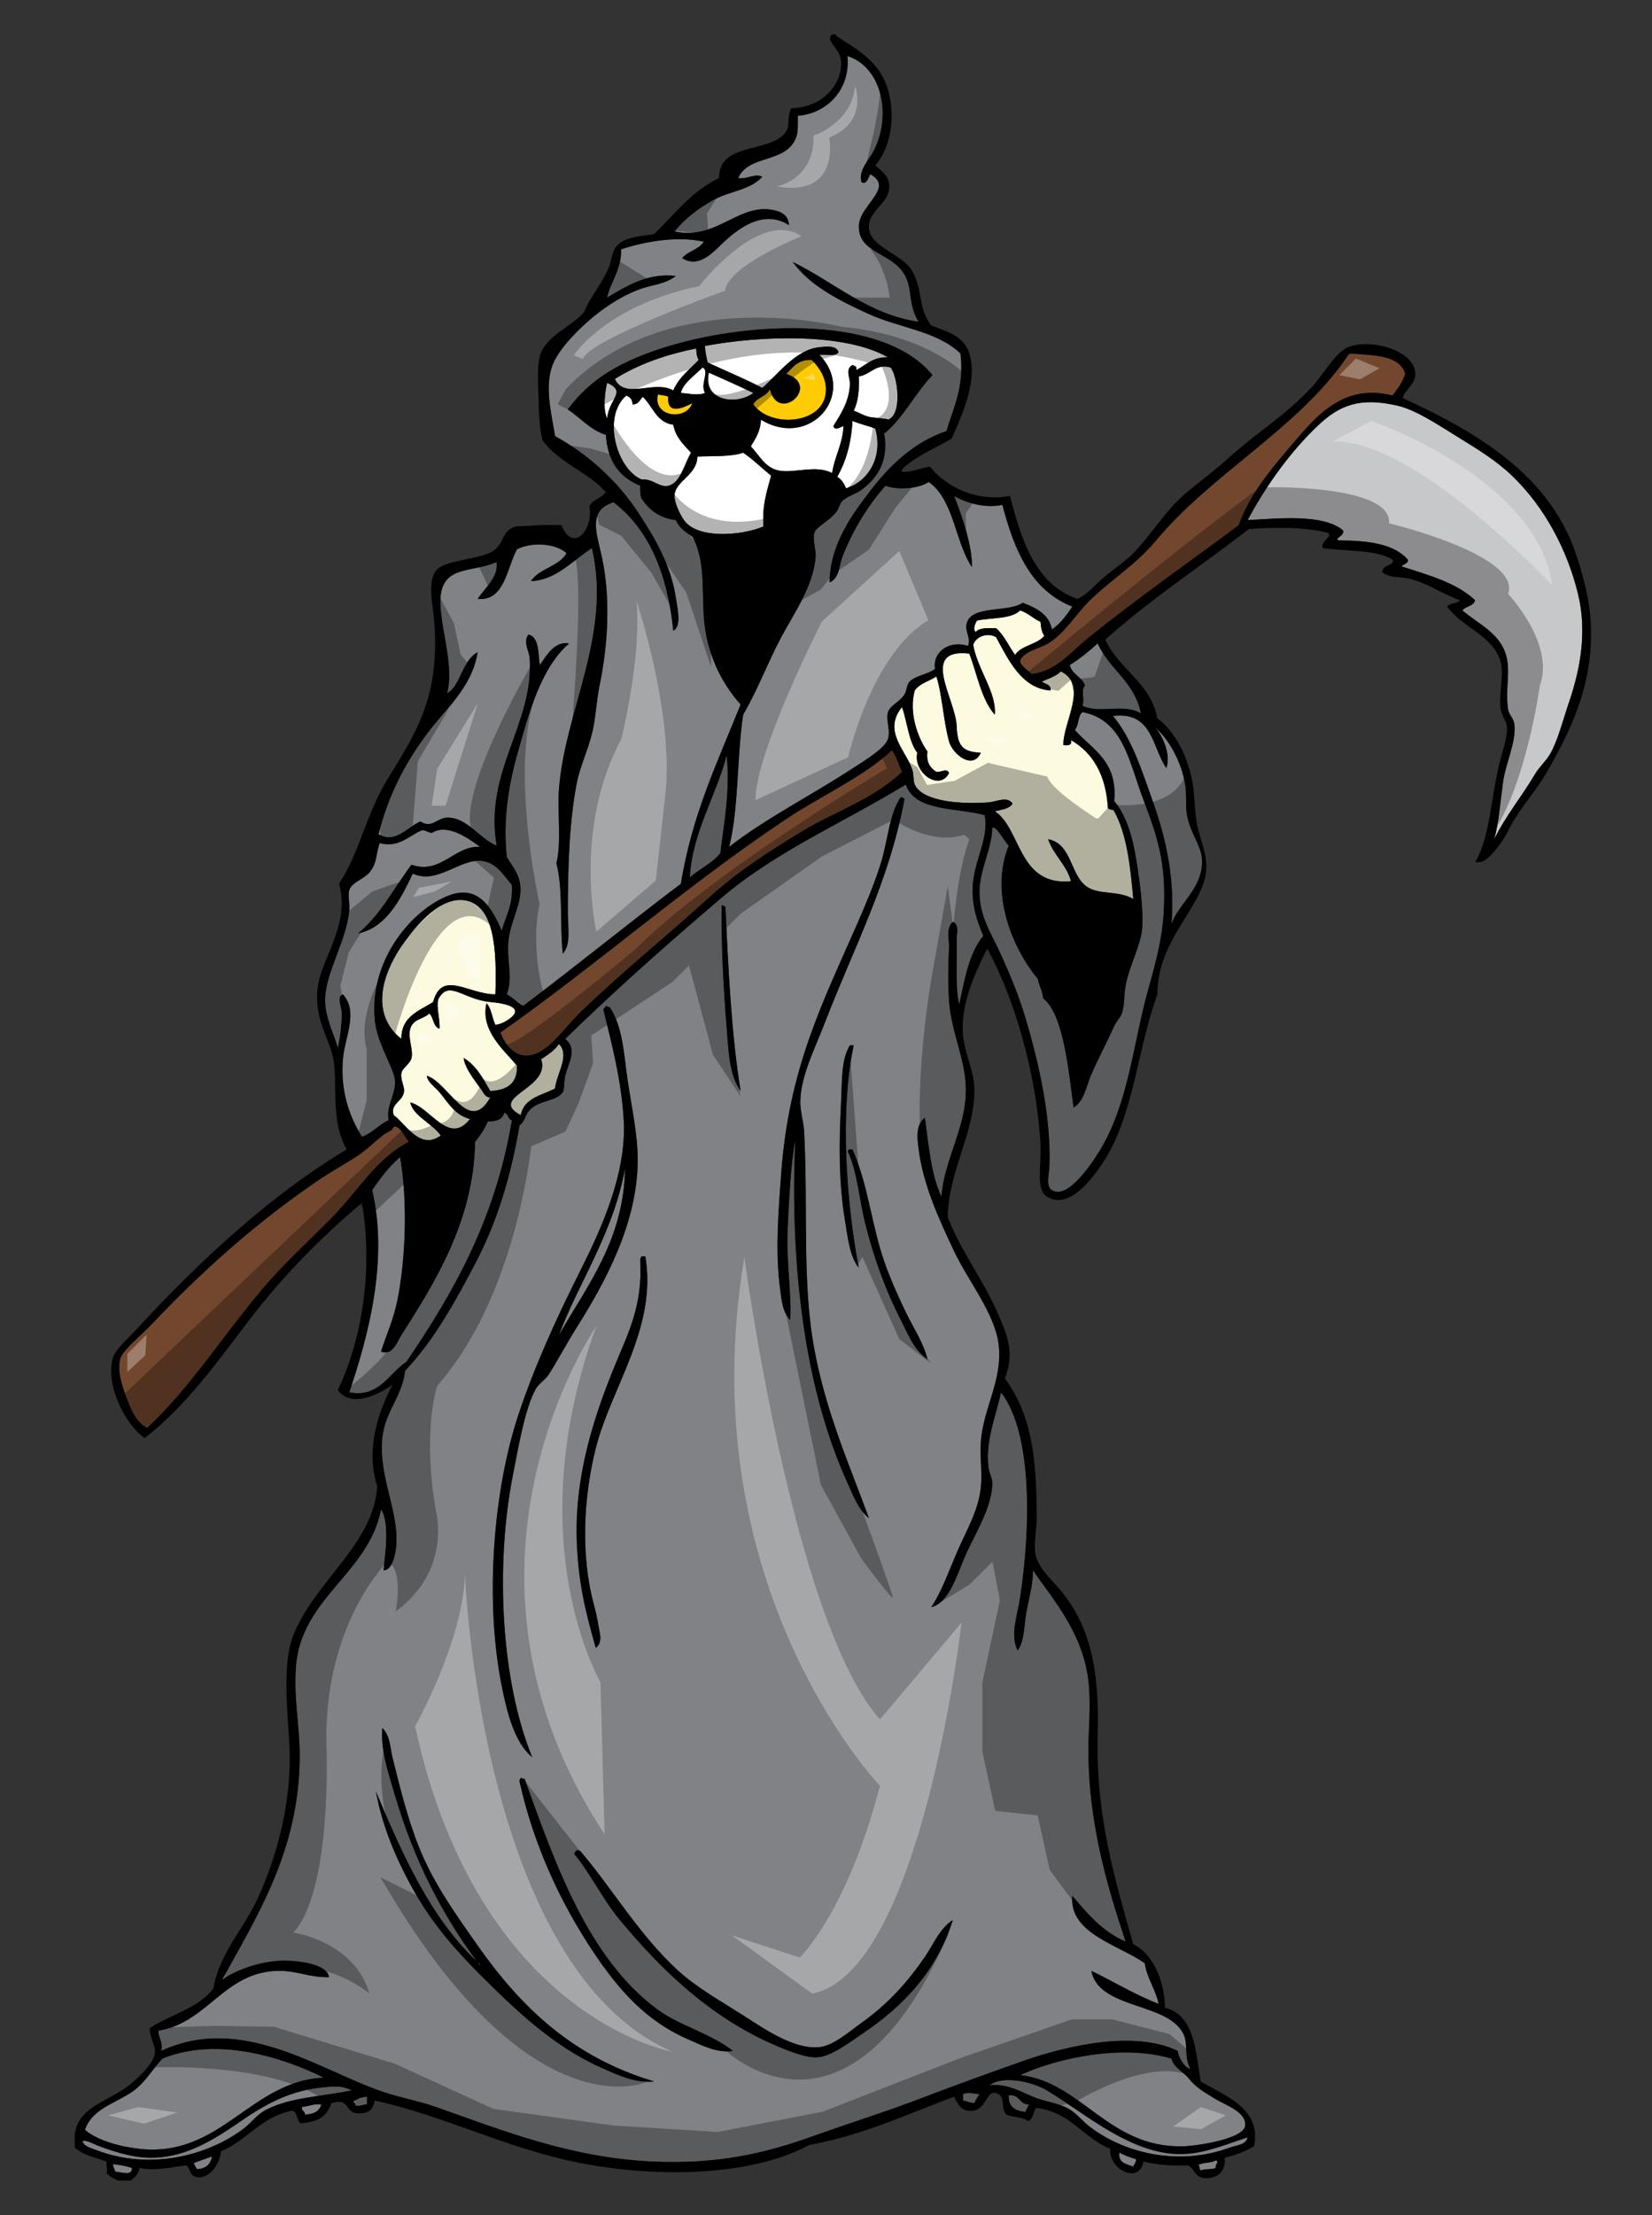
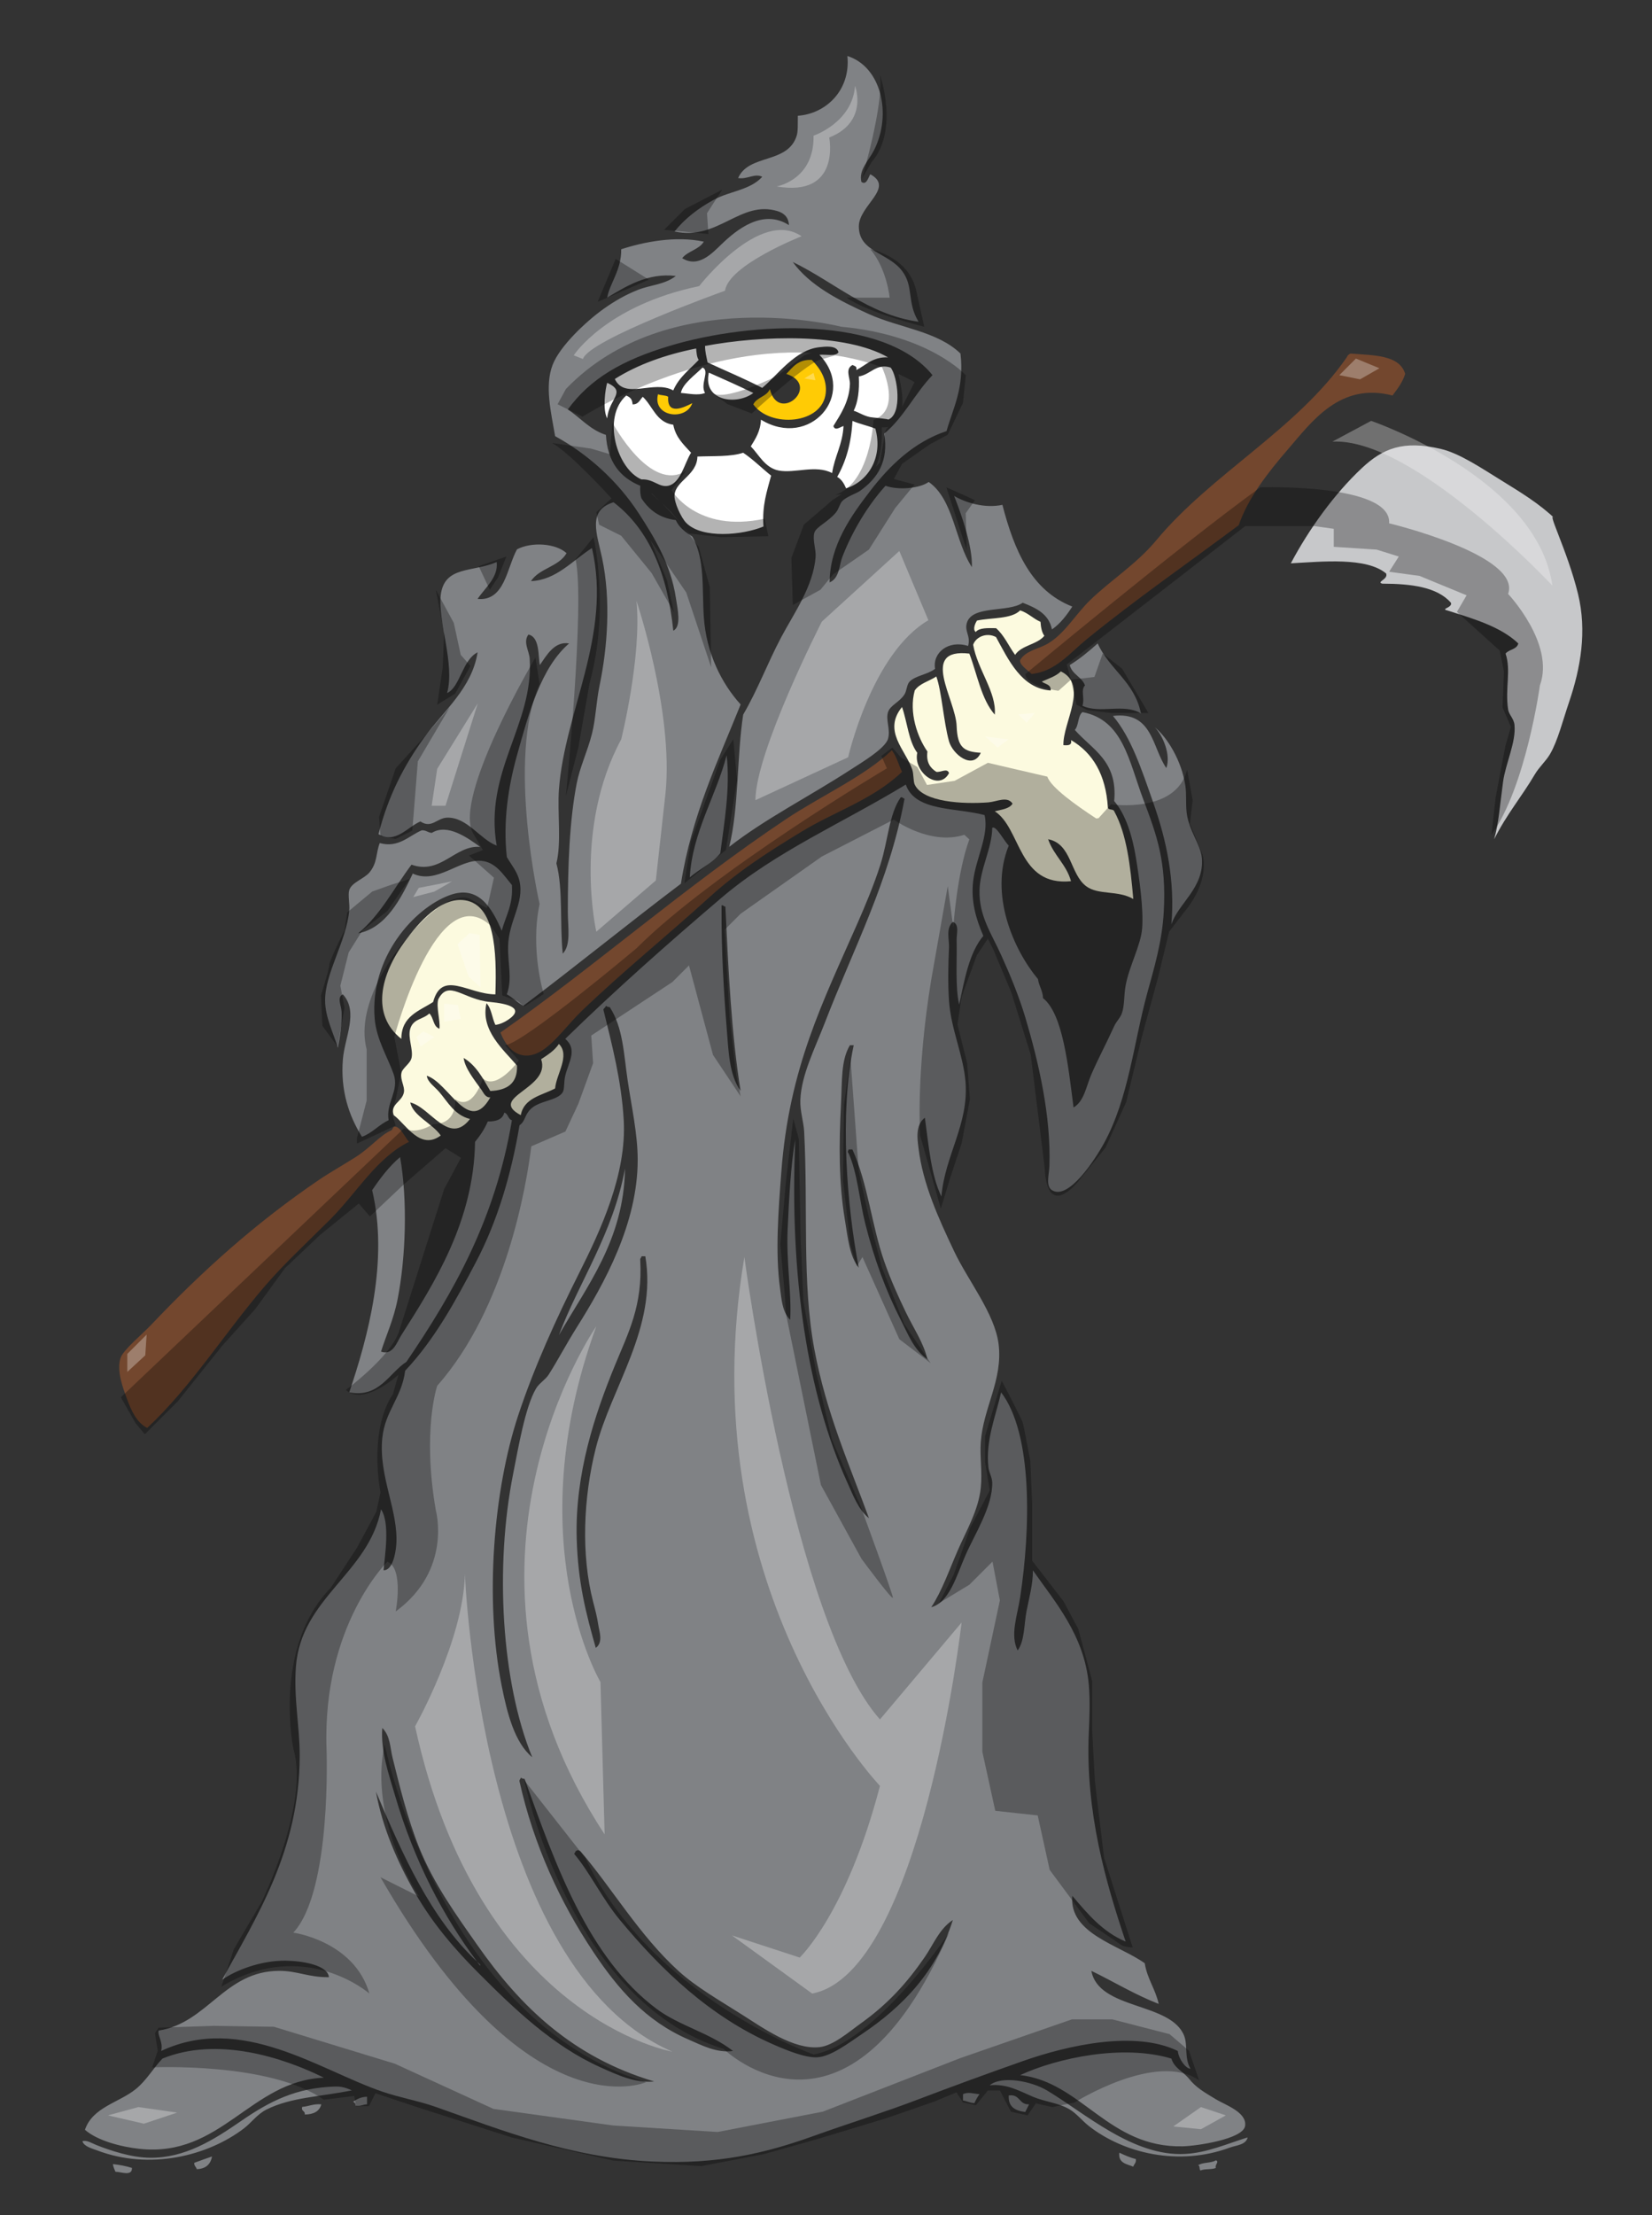
<svg xmlns="http://www.w3.org/2000/svg" version="1.1" id="Layer_2" x="0px" y="0px" width="149.25px" height="200px" viewBox="0 0 149.25 200" style="enable-background:new 0 0 149.25 200;" xml:space="preserve">
  <rect x="0" y="0" width="149.25" height="200" fill="#333333" stroke="none" />
  <path id="color6" style="fill:#FFCB05;" d="M60.368,35.826c-0.124,1.732,1.436,0.955,2.181,0.574c-0.583,1.65-3.631,1.232-3.1-0.804  C59.712,35.717,60.142,35.669,60.368,35.826z M69.552,35.137c-0.281,0.676-1.187,0.727-1.493,1.377  c1.517,2.132,6.251,1.823,6.543-1.033c0.127-1.236-0.508-2.218-1.263-2.984c-1.242-0.056-1.714,0.658-2.296,1.263  C74.224,34.807,70.341,38.311,69.552,35.137z" />
  <path id="fill" style="fill:#FFFFFF;" d="M61.976,47.191c-0.41-0.426-1.108-1.835-1.033-2.525c0.139-1.281,2.023-1.762,2.066-3.444  c1.433-0.059,3.017,0.033,4.133-0.344c0.916,0.614,1.672,1.388,2.525,2.066c-0.368,1.392-0.832,2.688-0.689,4.592  C67.121,48.321,63.406,48.681,61.976,47.191z M57.957,43.288c1.085-0.061,1.582,0.747,2.411,0.574  c1.126-0.235,1.476-2.055,2.066-2.984c-0.655-0.723-1.387-1.369-1.607-2.526c-1.542-0.218-1.846-1.674-2.755-2.525  c-0.266,0.269-0.376,0.695-0.918,0.688c-0.053-0.423-0.114-0.591-0.574-0.803C54.351,37.67,55.748,42.372,57.957,43.288z   M54.858,34.564c-0.182,0.595-0.428,2.429,0,3.214C54.999,35.98,56.678,35.399,54.858,34.564z M55.546,34.219  c0.896,1.915,3.542,0.054,5.281,1.034c0.501-1.183,1.48-1.888,2.296-2.755c-0.171-0.249-0.195-0.646-0.229-1.034  C60.092,32.029,57.611,32.917,55.546,34.219z M63.468,33.186c-0.67,0.678-1.814,1.465-1.952,2.295c0.678,0.045,1.553,0.258,2.181,0  C63.213,34.684,64.165,33.475,63.468,33.186z M68.06,35.481c-1.318-0.633-2.662-1.241-4.018-1.836  C63.462,36.252,66.59,36.608,68.06,35.481z M80.228,37.893c1.341-0.475,0.859-3.981,0.231-4.707  c-1.298-0.408-1.801,0.638-2.871,0.803c0.065,1.251-0.07,2.303-0.459,3.1c0.438,0.127,0.896,0.458,1.492,0.574  C78.818,37.701,80.406,37.83,80.228,37.893z M63.697,31.234c0.005,0.569,0.136,1.013,0.229,1.493  c1.644,0.767,3.356,1.466,4.937,2.296c1.378-1.146,2.973-3.445,5.166-3.673c0.479-0.05,1.581-0.205,1.722,0.459  c-0.246,0.405-1.136,0.165-1.722,0.229c3.43,3.547-0.852,8.556-5.281,5.855c-0.047,1.062-0.497,1.722-0.918,2.411  c0.706,0.709,1.278,1.945,2.525,2.181c1.45,0.275,3.347-0.547,4.822,0.229c0.231-1.529,0.946-2.575,1.033-4.247  c-0.274,0.062-0.763,0.496-0.918,0c0.658-1.06,1.439-2.22,1.493-3.789c0.02-0.587-0.456-1.344,0.229-1.722  c0.168,0.1,0.445,0.091,0.345,0.459c0.891-0.449,1.476-1.204,2.87-1.148C76.366,30.043,68.787,30.286,63.697,31.234z M75.637,43.059  c0.396,0.215,0.617,0.608,0.804,1.033c1.991-0.617,3.359-2.801,2.641-5.396c-0.666-0.253-1.417-0.42-2.067-0.689  C76.908,40.044,76.415,41.694,75.637,43.059z" />
  <path id="color5" style="fill:#FCFADF;" d="M36.26,93.801c-2.755-2.17-1.916-5.776,0.344-8.84c1.184-1.605,3.236-4.007,5.396-3.673  c2.69,0.415,2.891,4.507,2.755,8.495c-2.476-0.014-4.83-2.247-5.625,0.689C37.879,91.288,36.259,91.734,36.26,93.801z   M47.051,100.689c0.279-1.558,1.896-1.777,3.1-2.411c0.109-1.304,1.384-2.974,0.344-4.018c-0.396,0.599-1.008,0.982-1.607,1.378  C49.813,98.296,43.986,99.068,47.051,100.689z M44.296,98.508c1.504-0.065,2.474-0.664,2.411-2.296  c-1.211-1.437-3.322-3.174-2.755-5.626c0.454,0.464,0.5,1.337,0.804,1.952c0.38-0.043,0.798-0.223,1.148-0.459  c1.569-1.059-0.064-1.468-1.607-1.607c-2.456-0.222-3.777-2.088-4.707-0.229c-0.188,0.746,0.188,1.837,0.115,2.64  c-0.583-0.182-0.518-1.012-0.918-1.377c-0.563,0.547-1.443,0.464-1.722,1.377c-0.246,0.808,0.29,1.894,0.115,2.641  c-0.126,0.535-0.833,0.9-0.918,1.378c-0.11,0.615,0.326,1.203,0.229,1.722c-0.162,0.877-1.277,1.07-0.919,2.066  c1.109,0.823,2.385,3.211,4.248,1.836c-0.753-1.088-2.508-1.771-2.755-2.984c1.813,0.424,3.505,3.951,5.396,1.492  c-1.384-0.345-1.993-1.512-2.755-2.411c-0.45-0.53-1.07-0.902-1.148-1.492c1.996,0.623,3.8,5.415,5.74,1.952  c-0.454,0.028-0.608-0.417-0.804-0.689c-0.648-0.902-1.486-1.936-1.607-2.87C43.019,96.187,43.632,97.373,44.296,98.508z   M94.005,56.146c-0.668-0.289-1.112-0.8-1.837-1.033c-0.807,0.8-2.572,0.642-3.902,0.918c-0.126,0.188-0.426,0.789-0.115,1.033  c0.328-0.398,1.1-0.354,1.836-0.345c0.739,0.639,1.141,1.616,1.723,2.411c0.576-0.879,1.987-0.921,2.641-1.722  C94.124,57.099,94.039,56.647,94.005,56.146z M89.986,57.523c-0.806-0.437-1.8-0.058-2.066,0.689c0.38,2.229,2.13,4.29,1.952,6.314  c-1.217-1.386-1.578-3.627-2.296-5.511c-4.556-0.523-1.235,4.108-1.148,6.544c0.07,1.947,0.647,2.317,2.182,2.411  c-0.739,1.604-2.547,0.121-2.871-1.033c-0.488-1.744-0.658-4.495-1.146-5.856c-0.645,0.428-1.521,0.624-1.952,1.264  c-0.551,1.983,0.254,4.245,1.147,5.51c-0.126,1.006,0.27,1.491,0.805,1.837c0.417,0.063,0.988-0.379,1.146,0.115  c-0.885,1.675-3.256-0.063-2.869-1.837c-0.788-1.049-0.9-2.774-1.377-4.133c-1.758,2.16,0.303,3.859,0.918,5.625  c0.151,0.438,0.089,1.078,0.229,1.377c0.754,1.609,4.406,1.781,6.659,1.608c0.748-0.058,1.714-0.597,2.18,0.115  c-0.288,0.477-0.998,0.532-1.606,0.689c2.397,1.544,2.086,6.791,6.888,6.314c-0.424-1.527-1.568-2.334-2.066-3.789  c2.14,0.41,1.964,3.149,3.444,4.248c1.105,0.82,2.861,0.336,4.248,1.148c-0.259-2.956-0.583-5.847-1.723-7.921  c-0.072-0.233-0.536-0.076-0.574-0.345c-0.184-2.953-1.349-4.927-3.329-6.084c0.105,0.488-0.274,0.491-0.688,0.459  c-0.063-2.034,2.304-5.431-0.229-6.659c-0.442,0.438-1.112,0.649-1.723,0.919c0.29,0.246,0.844,0.228,0.804,0.804  C92.293,62.174,91.114,59.578,89.986,57.523z" />
-   <path id="color4" style="fill:#C7C8CA;" d="M142.565,53.621c0.822,3.373,0.24,6.687-0.803,9.758  c-0.571,1.679-1.027,3.516-1.723,4.707c-0.374,0.642-0.981,1.163-1.377,1.837c-1.167,1.989-2.542,3.593-3.674,5.854  c0.413-1.418,0.53-3.15,0.804-5.166c0.227-1.683,1.192-3.603,1.033-5.166c-0.059-0.576-0.503-0.908-0.574-1.378  c-0.291-1.912,0.287-3.512-0.23-5.052c-0.635-1.887-2.321-2.579-3.903-3.903c0.298-0.391,1.019-0.359,1.148-0.918  c-1.607-1.531-4.053-2.224-6.43-2.985c-0.611-0.141,0.515-0.253,0.344-0.689c-1.229-1.411-3.562-1.719-6.198-1.723  c-0.578-0.161,0.552-0.385,0.345-0.918c-1.785-1.498-5.815-1.069-8.61-0.919c1.647-3.103,3.934-6.276,6.429-8.61  c1.894-1.771,3.731-2.514,7.117-1.722c1.713,0.4,3.72,1.767,5.512,2.87c1.753,1.079,3.407,2.09,4.82,3.444  C139.555,45.778,141.601,49.656,142.565,53.621z" />
+   <path id="color4" style="fill:#C7C8CA;" d="M142.565,53.621c0.822,3.373,0.24,6.687-0.803,9.758  c-0.571,1.679-1.027,3.516-1.723,4.707c-0.374,0.642-0.981,1.163-1.377,1.837c-1.167,1.989-2.542,3.593-3.674,5.854  c0.413-1.418,0.53-3.15,0.804-5.166c0.227-1.683,1.192-3.603,1.033-5.166c-0.059-0.576-0.503-0.908-0.574-1.378  c-0.291-1.912,0.287-3.512-0.23-5.052c0.298-0.391,1.019-0.359,1.148-0.918  c-1.607-1.531-4.053-2.224-6.43-2.985c-0.611-0.141,0.515-0.253,0.344-0.689c-1.229-1.411-3.562-1.719-6.198-1.723  c-0.578-0.161,0.552-0.385,0.345-0.918c-1.785-1.498-5.815-1.069-8.61-0.919c1.647-3.103,3.934-6.276,6.429-8.61  c1.894-1.771,3.731-2.514,7.117-1.722c1.713,0.4,3.72,1.767,5.512,2.87c1.753,1.079,3.407,2.09,4.82,3.444  C139.555,45.778,141.601,49.656,142.565,53.621z" />
  <path id="color3" style="fill:#73472E;" d="M29.831,110.103c-2.05,2.051-4.122,3.959-5.855,5.97  c-3.685,4.275-6.653,9.097-10.676,12.858c-0.938-0.472-1.427-1.523-1.837-2.641c-0.347-0.948-0.949-2.524-0.574-3.674  c0.237-0.726,1.922-2.107,2.756-2.984c4.662-4.913,9.503-9.246,15.153-13.087c0.998-0.68,2.343-1.437,3.329-2.068  c1.38-0.88,2.219-1.987,3.215-2.41c0.139-0.059,0.135-0.356,0.344-0.344c0.503,0.028,0.865,0.914,1.263,1.377  C34.019,104.548,32.243,107.69,29.831,110.103z M64.042,81.058c2.652-2.415,5.464-4.197,8.38-5.969  c3.061-1.86,6.429-2.881,9.07-5.396c-0.309-0.649-0.497-1.417-0.919-1.952c-2.47,2.358-6.441,4.141-9.529,6.199  c-9.053,6.038-17.401,13.387-25.83,19.287c0.671,1.778,2.06,2.714,3.789,1.607c1.185-0.759,2.361-2.408,3.559-3.56  C56.292,87.691,60.319,84.448,64.042,81.058z M125.805,35.711c0.442-0.591,0.9-1.167,1.148-1.952  c-0.523-1.734-2.851-1.665-4.937-1.837c-0.165,0.064-0.28,0.179-0.345,0.344c-4.518,6.516-12.185,10.48-17.22,16.531  c-1.791,2.151-4.082,3.562-5.97,5.396c-1.322,1.283-2.254,2.977-3.789,3.903c-0.838,0.506-1.996,0.621-2.525,1.492  c-0.106,0.415,0.678,0.928,1.033,1.263c2.149-0.205,3.469-1.904,4.937-3.1c4.519-3.68,9.132-6.864,13.776-10.332  c0.836-2.423,2.551-4.659,4.478-6.888C118.52,38.069,121.08,34.482,125.805,35.711z" />
  <path id="color2" style="fill:#808285;" d="M32.701,102.641c-1.179-1.891-1.954-4.178-1.722-7.002c0.163-1.989,1.436-4.27,0-5.856  c-0.577,0.252-0.141,0.994-0.115,1.607c0.045,1.104-0.169,2.332-0.344,3.214c-0.412-1.382-1.132-2.731-1.148-4.248  c-0.027-2.476,1.918-5.327,2.181-8.151c0.054-0.583-0.134-1.394,0-1.837c0.212-0.698,1.368-1.029,1.837-1.607  c0.727-0.897,0.552-1.696,0.918-2.64c1.706,0.472,2.655-0.678,3.789-1.148c0.413-0.031,0.553,0.212,0.918,0.229  c1.41-0.883,3.256,0.463,4.362,1.263c-2.259-0.182-3.555,2.552-6.199,1.607c-1.579,2.094-2.799,4.548-4.822,6.199  c2.508-0.479,3.858-3.105,4.937-5.396c2.17,1.02,4.217-1.33,6.199-1.148c1.294,0.118,1.952,1.219,2.755,2.181  c0.122,1.805-0.564,2.802-0.918,4.133c-0.887-2.065-2.095-4.169-4.707-3.214c-3.225,1.178-7.225,5.639-6.773,11.136  c0.157,1.917,1.189,3.498,1.722,5.051c0.509,1.486-0.735,2.574-0.459,4.133C34.216,101.554,33.658,102.297,32.701,102.641z   M36.719,122.96c4.232-6.214,8.034-12.859,9.528-21.812c-0.362-0.097-0.326-0.592-0.688-0.689c-0.145,0.621-0.727,0.804-1.492,0.804  c-0.294,0.701-0.703,1.287-1.148,1.836c-0.113,7.161-3.675,12.766-6.658,17.45c-0.391,0.614-0.766,1.878-1.837,1.492  c0.429-1.397,1.128-2.858,1.493-4.707c0.749-3.798,0.913-8.982,0.23-12.858c-0.993,0.845-1.784,1.892-2.525,2.986  c1.505,6.386-0.386,13.264-2.067,18.253C34.267,126.245,35.155,123.964,36.719,122.96z M65.648,68.2  c-0.973,3.734-3.097,6.928-3.329,11.021c0.879-0.767,2.022-1.27,2.756-2.181C65.42,74.324,65.986,71.216,65.648,68.2z   M50.495,120.55c2.511-4.415,5.876-8.589,5.97-15.038C55.398,111.37,52.28,115.79,50.495,120.55z M100.548,64.642  c1.646,1.946,2.563,4.748,3.674,7.921c1.162,3.316,1.947,6.934,1.607,10.906c0.588-1.868,2.966-3.301,2.756-5.97  c-0.098-1.237-1.189-2.497-1.378-4.133c-0.095-0.814,0-1.627-0.114-2.411c-0.336-2.295-1.66-4.401-2.756-5.281  c0.729,0.742,1.467,2.514,1.033,3.674C104.068,67.474,104.154,64.212,100.548,64.642z M96.645,60.049  c0.214,0.857,1.09,1.053,1.378,1.836c-0.414,0.445,0.001,1.124-0.23,1.837c1.554,0.756,3.742-0.241,5.281,0.689  c-0.558-2.848-2.852-3.96-3.903-6.314C98.382,58.801,97.569,59.481,96.645,60.049z M88.839,84.502  c-1.276,1.517-1.688,3.898-2.181,6.199c-0.365-1.54-0.188-3.842-0.23-5.854c-0.011-0.515,0.264-1.41-0.344-1.607  c-0.657,0.58-0.315,1.616-0.346,2.296c-0.072,1.662-0.108,3.191,0,4.822c0.174,2.579,1.309,4.94,1.493,7.348  c0.294,3.825-1.869,6.622-2.181,10.332c-0.935-1.937-1.144-4.597-1.492-7.118c-0.889,0.662-0.669,1.974-0.574,2.755  c0.391,3.229,1.791,6.295,3.215,9.299c1.27,2.681,3.668,5.621,4.018,8.38c0.407,3.224-1.383,5.75-1.607,8.841  c-0.097,1.328,0.145,2.725,0,4.133c-0.206,2.015-1.299,3.869-2.066,5.625c-0.806,1.843-1.435,3.688-2.41,5.166  c1.643-0.446,2.278-2.829,3.099-4.707c0.815-1.867,2.445-4.371,2.411-6.544c-0.008-0.47-0.293-0.909-0.344-1.377  c-0.271-2.413,0.634-4.538,1.146-6.773c2.9,3.801,2.638,12.453,1.723,18.483c-0.26,1.71-0.933,3.41-0.23,4.822  c0.641-0.87,0.574-2.379,0.804-3.56c0.235-1.214,0.582-2.407,0.574-3.675c1.959,2.813,4.66,5.855,5.051,10.333  c0.124,1.412,0.062,2.982,0,4.362c-0.314,7.161,1.551,13.527,3.329,18.827c-2.099-0.885-3.449-2.52-4.821-4.133  c-0.312,3.409,4.202,4.421,6.544,6.085c0.226,1.418,0.966,2.326,1.262,3.674c-2.179-0.844-4.044-2.001-6.084-2.985  c0.66,3.547,7.165,2.798,8.381,5.855c0.344,0.866,0.002,1.997,0.574,2.985c-0.438-0.025-1.053-0.859-1.148-1.607  c-3.847-1.875-9.892-0.53-14.006,0.918c-3.215,1.132-6.479,2.323-9.413,3.443c-2.994,1.144-6.258,2.156-9.529,3.33  c-4.411,1.582-8.64,2.551-14.465,2.296c-7.407-0.325-13.647-2.826-19.631-4.936c-1.54-0.543-3.217-0.829-4.822-1.377  c-5.711-1.953-12.714-7.075-19.976-3.674c0.193-0.838-0.365-1.429-0.23-1.838c4.461-0.711,5.946-5.388,10.906-5.396  c1.624-0.002,2.63,0.597,4.477,0.574c-0.093-1.088-2.385-1.472-3.903-1.492c-2.255-0.03-4.564,0.886-5.74,1.722  c3.042-5.609,6.984-11.601,7.003-20.205c0.006-2.643-0.55-5.168-0.344-8.035c0.448-6.249,6.582-8.433,7.691-14.235  c0.843,1.258,0.329,4.241,0.229,5.509c0.786,0.008,1.083-1.439,1.148-2.295c0.228-3.036-1.615-6.206-1.263-9.644  c0.252-2.465,1.758-3.635,2.066-6.084c2.653-2.802,4.567-6.316,6.429-9.873c1.863-3.561,3.135-7.718,3.903-12.284  c0.579-0.435,0.413-0.899,1.033-1.492c0.787-0.753,2.386-0.722,2.87-1.493c0.174-0.277,0.091-0.911,0.229-1.492  c0.294-1.235,1.139-2.355,0-3.33c4.531-4.419,9.26-8.604,14.121-12.743c4.916-4.185,10.919-6.734,16.646-10.217  c0.838,2.453,4.523,2.058,7.117,2.756c0.424,1.818-0.796,3.902-1.033,5.969C87.711,81.392,88.168,82.942,88.839,84.502z   M70.47,116.302c0.131,0.958,0.194,2.151,0.919,2.87c0.144-2.316-0.362-5.246-0.23-8.15c0.13-2.866,0.276-5.748,0.689-8.15  c-0.536,12.372,1.107,23.076,4.707,30.995c0.509,1.118,0.994,2.452,1.952,3.215c-1.741-4.772-3.857-9.463-4.937-15.269  c-1.121-6.028-0.557-12.596-0.918-19.631c-0.046-0.896-0.382-1.852-0.345-2.87c0.084-2.251,1.334-4.69,2.182-6.888  c2.626-6.819,5.866-12.852,7.232-20.32c-0.146-0.006-0.158-0.147-0.344-0.115c-1.045,1.475-1.145,3.907-1.838,6.084  c-0.579,1.823-1.394,3.75-2.066,5.281c-3.122,7.108-6.187,13.062-6.888,22.501C70.328,109.32,70.029,113.053,70.47,116.302z   M76.785,94.375c-0.816,1.359-0.698,3.212-0.804,5.281c-0.191,3.714-0.201,7.143,0.344,10.447c0.277,1.679,0.431,3.349,1.263,4.362  c-1.057-5.416-1.776-13.955-0.459-20.09C77.014,94.375,76.899,94.375,76.785,94.375z M65.189,82.091  c-0.02,3.627,0.19,7.334,0.459,10.677c0.172,2.129,0.215,4.264,1.263,5.74c-0.839-5.169-1.102-10.914-1.377-16.646  c-0.147-0.006-0.159-0.147-0.345-0.114C65.189,81.861,65.189,81.977,65.189,82.091z M57.842,113.776  c0.23,4.122-1.082,6.567-2.296,9.529c-1.797,4.384-3.607,9.749-3.444,15.612c0.111,3.98,0.839,6.762,1.723,9.873  c0.696-0.504,0.312-1.498,0.229-2.066c-0.106-0.726-0.292-1.424-0.46-2.066c-1.108-4.25-0.898-9.415,0.23-13.892  c1.385-5.501,5.575-10.892,4.477-17.335c-0.115,0-0.23,0-0.345,0C57.951,113.578,57.81,113.591,57.842,113.776z M45.329,152.234  c0.482,2.41,1.153,5.106,2.755,6.429c-2.794-6.782-3.386-17.246-1.722-25.6c0.453-2.274,1.08-6.02,2.066-7.691  c0.28-0.476,0.853-0.799,1.148-1.264c0.812-1.275,1.596-2.773,2.525-4.248c2.495-3.956,5.521-9.411,5.511-15.153  c-0.004-2.357-0.563-4.805-0.918-7.232c-0.34-2.325-0.411-4.714-1.607-6.543c-0.158,0.005-0.252-0.054-0.345-0.115  c-0.027,0.164-0.189,0.194-0.229,0.345c0.785,3.206,1.637,6.441,1.837,9.988c0.273,4.856-2.077,9.913-4.018,13.776  c-2.097,4.171-4.076,8.523-5.511,12.857C44.591,134.523,43.762,144.406,45.329,152.234z M59.105,187.938  c-7.346-2.182-12.048-6.713-15.958-12.283c-1.929-2.748-3.963-5.558-5.281-8.839c-1.05-2.619-1.753-5.502-2.411-8.152  c-0.206-0.831-0.192-1.948-0.918-2.64c-0.156,2.082,0.575,4.125,1.148,6.085c1.743,5.961,4.393,10.96,7.412,15.007  c-4.205-3.956-6.712-9.612-9.134-15.352c0.602,3.315,1.979,6.427,3.559,9.184c1.579,2.755,3.605,5.098,5.74,7.232  c3.19,3.189,6.647,6.538,11.021,8.496C55.69,187.305,57.394,188.126,59.105,187.938z M66.223,185.184  c-2.083-1.63-4.874-2.285-6.888-3.789c-6.17-4.606-9.118-12.927-11.94-20.779c-0.158,0.005-0.252-0.054-0.345-0.114  c-0.006,0.147-0.147,0.159-0.115,0.345c1.265,5.701,3.664,10.892,6.659,15.383c2.255,3.382,4.75,6.255,8.61,7.922  C63.377,184.656,64.743,185.395,66.223,185.184z M83.559,176.688c-1.619,2.356-3.337,4.247-5.74,5.97  c-1.112,0.796-2.524,2.048-3.789,2.182c-2.314,0.245-5.085-1.726-6.888-2.87c-2.198-1.396-4.248-2.555-5.855-4.019  c-3.542-3.226-6.026-7.514-8.839-10.791c-0.17-0.133-0.29-0.133-0.459,0c0,0.115-0.093,0.137-0.115,0.23  c1.432,1.69,2.524,4.031,4.133,5.97c3.729,4.494,8.11,8.728,13.891,11.251c1.176,0.513,2.809,1.186,3.903,1.148  c1.251-0.044,2.897-1.318,4.019-2.067c3.85-2.575,6.814-5.752,8.266-10.332C84.872,174.148,84.343,175.544,83.559,176.688z   M81.836,118.483c-0.708-1.472-1.376-2.943-1.951-4.592c-1.135-3.244-1.465-6.979-2.871-10.103c-0.114,0-0.229,0-0.344,0  c-0.045,0.164-0.138,0.193,0,0.344c0.802,1.807,0.971,4.233,1.492,6.314c0.813,3.24,1.882,6.129,3.215,8.725  c0.647,1.262,1.191,2.721,2.41,3.559C83.451,121.257,82.53,119.928,81.836,118.483z M43.377,177.377  c-0.094-0.086-0.187-0.174-0.279-0.262c0.093,0.126,0.186,0.253,0.279,0.376C43.377,177.453,43.377,177.415,43.377,177.377z   M37.982,74.17c1.012,0.674,1.5-0.317,2.411-0.344c1.812-0.053,2.967,1.952,4.478,2.525c-1.158-6.717,3.353-10.929,2.984-16.875  c-0.044-0.709-0.624-1.503-0.115-2.182c1.049,0.22,0.867,2,1.033,2.755c0.598-0.865,1.327-2.183,2.641-1.952  c-2.537,2.187-3.631,6.248-4.707,10.102c-0.787,2.82-1.273,5.981-0.918,9.184c0.42,0.721,0.965,1.349,1.148,2.181  c0.438,1.985-0.975,3.566-1.033,5.855c-0.041,1.624,0.407,2.908-0.115,4.362c0.547,0.295,0.943,0.741,1.492,1.033  c4.804-3.615,9.439-7.399,14.236-11.021c0.988-6.206,3.337-11.051,5.396-16.187c-1.678-1.842-3.108-4.587-3.329-7.921  c-0.167-2.519,0.121-5.206-1.033-7.232c-0.599-0.397-1.196-0.794-1.493-1.493c-1.5-0.183-2.429-0.939-3.1-1.952  c-0.119-0.302-0.137-0.705-0.115-1.148c-1.822-0.742-2.967-2.16-3.1-4.592c-1.45-0.464-2.289-1.539-3.444-2.296  c2.042-2.81,4.931-4.462,9.185-5.74c7.565-2.272,19.439-2.703,23.763,2.641c-1.581,1.633-2.599,3.829-4.361,5.281  c0.409,2.485-0.589,4.027-2.182,5.166c-0.319,0.229-1.204,0.511-1.607,0.918c-0.22,0.222-0.311,0.718-0.574,1.033  c-0.75,0.9-1.797,1.293-1.952,1.837c-0.182,0.64,0.168,1.512,0.115,2.182c-0.21,2.661-1.975,5.112-3.1,7.232  c-1.256,2.368-2.116,4.73-3.444,7.003c-0.585,3.816-0.385,8.417-1.263,11.939c3.212-2.514,7.243-4.549,11.021-7.003  c0.957-0.622,3.083-1.886,3.329-2.755c0.242-0.849-0.233-1.69,0-2.411c0.205-0.632,1.04-0.884,1.492-1.607  c0.205-0.327,0.196-0.884,0.459-1.148c0.546-0.546,1.604-0.624,2.297-1.148c-0.246-1.467,1.215-2.631,2.984-2.067  c0.258-0.905-0.335-1.285-0.115-2.066c0.464-1.642,3.752-0.927,5.052-1.836c1.211,0.473,2.359,1.008,2.641,2.411  c0.764-0.538,1.326-1.276,1.837-2.066c-3.713-1.453-5.25-5.083-6.315-9.185c-1.604,0.341-3.326-0.194-4.361-0.803  c0.718,1.814,1.67,4.595,1.606,6.429c-1.536-2.329-1.63-6.1-3.903-7.692c-0.835,0.596-2.749,0.758-3.903,0.345  c-1.603,1.771-3.012,4.127-3.903,6.429c-0.289,0.746-0.244,1.909-1.148,2.296c0.018-3.377,1.996-6.079,3.673-8.266  c1.752-2.282,3.947-4.419,6.889-5.396c0.613-2.142,1.618-3.893,1.262-7.003c-2.086-2.02-5.478-2.302-8.265-3.559  c-2.768-1.248-5.376-2.61-6.888-4.707c3.717,1.794,6.861,4.772,11.366,5.395c-1.086-1.788-0.402-3.153-1.492-4.592  c-1.271-1.676-3.907-1.693-3.904-4.018c0.003-1.902,3.277-3.485,1.033-4.707c-0.179,0.295-0.347,1.033-0.803,0.689  c-0.267-1.084,0.667-1.916,1.147-2.87c1.635-3.245,0.644-7.536-2.411-8.495c0.304,3.06-1.903,5.212-4.477,5.395  c-0.017,0.762,0.035,1.38-0.115,1.837c-0.83,2.534-4.317,1.59-5.281,3.788c0.851,0.136,1.492-0.461,2.181-0.114  c-1.097,1.208-2.95,1.295-4.362,2.066c-1.417,0.773-2.629,1.706-3.559,2.87c3.915,0.873,5.94-2.86,9.298-1.837  c0.477,0.145,0.998,0.464,1.033,1.263c-2.373-1.521-4.75,0.44-6.084,1.722c-0.887,0.853-2.111,2.17-3.559,1.263  c0.502-0.646,1.527-0.769,1.952-1.492c-2.545-0.545-5.423,0.023-7.462,0.688c0.04,1.839-1.066,3.143-1.263,4.363  c1.658-0.982,3.629-2.263,6.199-1.952c-1.001,0.785-2.279,0.799-3.444,1.263c-1.112,0.443-2.098,1.007-3.1,1.722  c-1.523,1.088-3.935,3.328-4.592,5.051c-0.72,1.889-0.151,4.224,0.23,6.429c2.928,1.597,5.651,4.03,7.577,7.003  c1.388,2.144,2.869,4.558,3.329,7.577c0.156,1.021,0.529,2.605-0.229,2.985c-0.528-5.135-2.182-9.146-5.396-11.595  c-2.406,0.721-1.495,2.866-1.034,5.051c0.8,3.783,0.485,8.047-0.229,11.48c-0.305,1.471-0.355,3.056-0.688,4.363  c-0.42,1.645-1.086,2.98-1.378,4.478c-0.664,3.401-0.804,7.55-0.804,11.595c0,1.413,0.305,2.995-0.459,3.789  c-0.278-2.63,0.043-5.859-0.574-8.151c0.473-1.94,0.076-4.544,0.229-6.659c0.519-7.116,4.796-13.926,2.985-21.812  c-1.696,1.061-3.218,2.901-5.511,2.984c0.75-1.164,2.525-1.301,3.215-2.525c-0.971-0.889-3.146-1.044-4.478-0.345  c-0.923,1.682-1.107,4.706-3.559,4.478c0.636-0.973,1.89-1.936,1.723-3.329c-2.203,0.948-4.727,0.321-5.052,2.985  c-0.282,2.321,1.297,6.217,0.574,8.84c1.172-0.513,1.368-2.995,2.755-3.674c-0.511,3.248-3.062,5.26-4.821,7.691  c-1.824,2.521-3.245,5.247-4.133,8.725C35.724,76.232,36.816,74.662,37.982,74.17z M97.793,64.297  c-0.429,0.336-0.319,1.21-0.689,1.607c1.55,1.779,3.892,2.767,3.559,6.429c1.044,1.209,1.635,3.134,1.951,5.051  c0.324,1.957,0.707,4.666,0.574,6.429c-0.114,1.533-1.155,3.363-1.492,5.166c-0.168,0.905-0.083,1.805-0.344,2.525  c-0.151,0.416-0.492,0.716-0.689,1.148c-0.753,1.656-1.438,2.907-2.066,4.362c-0.479,1.111-0.646,2.417-1.607,2.985  c-0.468-3.581-0.933-8.439-2.755-9.873c-0.028-0.699-0.372-1.081-0.459-1.722c-2.181-2.604-4.433-7.624-2.641-12.054  c-0.45-0.446-1.133-1.832-1.492-1.607c-0.011,1.833-1.101,3.698-1.148,5.625c-0.057,2.312,1.033,3.838,1.951,5.855  c0.797,1.75,1.623,3.754,2.182,5.625c1.209,4.05,2.337,8.934,2.182,13.432c-0.025,0.751-0.361,1.806,0.229,2.182  c1.482,0.939,3.879-2.732,4.707-4.248c2.232-4.088,2.674-9.055,3.903-13.547c0.61-2.228,1.342-4.626,1.492-7.347  c0.249-4.5-0.616-6.871-1.837-10.103C101.98,68.714,101.476,64.999,97.793,64.297z" />
  <path id="color1" style="fill:#808285;" d="M17.547,195.285c0.525-0.201,1.07-0.383,1.607-0.574  c-0.128,0.715-0.569,1.115-1.378,1.148C17.727,195.641,17.529,195.57,17.547,195.285z M10.429,196.089  c0.498,0.003,1.523,0.445,1.492-0.345c-0.524-0.163-1.098-0.279-1.722-0.344C10.237,195.668,10.338,195.874,10.429,196.089z   M27.535,190.924c0.791-0.014,1.329-0.279,1.492-0.92c-0.716-0.064-1.122,0.181-1.722,0.23  C27.182,190.663,27.59,190.562,27.535,190.924z M29.257,187.594c-3.756-1.856-9.647-3.729-14.58-1.723  c-0.86,0.899-1.432,1.963-2.411,2.756c-1.523,1.234-3.894,1.623-4.592,3.674c1.132,0.994,3.286,1.544,4.937,1.723  C19.984,194.817,22.619,187.889,29.257,187.594z M21.795,191.498c-2.491,1.717-5.085,3.369-8.266,3.328  c-1.674-0.021-3.551-0.644-4.821-1.148c-0.412-0.162-0.863-0.472-1.263-0.344c0.142,0.476,0.849,0.645,1.263,0.804  c4.849,1.864,10.108,0.49,13.317-1.952c0.681-0.518,1.213-1.298,2.066-1.721c2.231-1.107,4.804-1.137,7.692-1.723  c-0.566-0.261-0.986-0.358-1.493-0.346C26.774,188.491,24.37,189.722,21.795,191.498z M32.126,190.119  c0.462,0.079,0.656-0.109,1.033-0.115c0-0.229,0-0.459,0-0.688c-0.557,0.018-0.926,0.221-1.263,0.459  C32.041,189.822,32.132,189.924,32.126,190.119z M109.848,195.057c-0.414,0.275-1.223,0.155-1.607,0.459  c0.212,0.018,0.07,0.389,0.229,0.459c0.364-0.172,1.014-0.058,1.378-0.23C109.723,195.451,110.196,195.197,109.848,195.057z   M102.386,195.63c0.066-0.239,0.284-0.328,0.229-0.688c-0.555-0.135-1.02-0.357-1.492-0.574  C101.015,195.317,101.785,195.388,102.386,195.63z M91.135,189.201c-0.062,1.057,0.608,1.381,1.492,1.492  c0.109-0.234,0.235-0.454,0.345-0.689C92.047,190.05,92.166,189.049,91.135,189.201z M94.579,188.742  c-1.396-0.832-4.074-1.357-5.167-0.459c1.521-0.16,2.637,0.49,3.904,1.033c1.064,0.455,2.337,0.551,3.329,1.148  c0.611,0.366,1.14,1.035,1.722,1.492c3.158,2.472,8.125,3.662,12.743,1.951c0.544-0.201,1.467-0.238,1.607-0.918  c-1.863,0.576-3.651,1.381-5.625,1.492C102.382,194.748,98.024,190.795,94.579,188.742z M105.829,185.871  c-4.398-1.317-10.313-0.058-13.661,1.493c5.552,0.623,7.974,6.587,14.694,6.429c1.224-0.028,5.446-0.643,5.625-1.836  c0.188-1.239-1.774-1.888-2.64-2.412c-1.068-0.646-1.78-1.05-2.411-1.836C106.872,187.004,106.099,186.759,105.829,185.871z   M87.002,189.086c0,0.191,0,0.383,0,0.574c0.37,0.051,0.622,0.22,1.033,0.23c0.129-0.293,0.281-0.561,0.459-0.805  C87.982,189.051,87.459,188.85,87.002,189.086z" />
-   <path id="outline" d="M70.47,116.302c-0.441-3.249-0.143-6.981,0.115-10.446c0.702-9.439,3.766-15.393,6.888-22.501  c0.672-1.531,1.486-3.458,2.066-5.281c0.693-2.177,0.793-4.61,1.838-6.084c0.185-0.032,0.197,0.108,0.344,0.115  c-1.366,7.468-4.605,13.5-7.232,20.32c-0.847,2.198-2.098,4.637-2.182,6.888c-0.038,1.018,0.299,1.974,0.345,2.87  c0.361,7.035-0.203,13.603,0.918,19.631c1.08,5.806,3.196,10.496,4.937,15.269c-0.958-0.763-1.443-2.097-1.952-3.215  c-3.599-7.919-5.242-18.623-4.707-30.995c-0.413,2.402-0.559,5.284-0.689,8.15c-0.132,2.904,0.374,5.834,0.23,8.15  C70.665,118.453,70.601,117.26,70.47,116.302z M66.912,98.508c-0.839-5.169-1.102-10.914-1.377-16.646  c-0.147-0.006-0.159-0.147-0.345-0.114c0,0.114,0,0.229,0,0.344c-0.02,3.627,0.19,7.334,0.459,10.677  C65.82,94.897,65.863,97.032,66.912,98.508z M45.329,152.234c-1.567-7.828-0.738-17.712,1.492-24.452  c1.435-4.334,3.414-8.687,5.511-12.857c1.941-3.863,4.291-8.921,4.018-13.776c-0.2-3.547-1.052-6.782-1.837-9.988  c0.041-0.151,0.202-0.181,0.229-0.345c0.092,0.061,0.187,0.12,0.345,0.115c1.196,1.829,1.267,4.218,1.607,6.543  c0.355,2.428,0.914,4.875,0.918,7.232c0.011,5.742-3.016,11.197-5.511,15.153c-0.929,1.475-1.713,2.973-2.525,4.248  c-0.295,0.465-0.868,0.788-1.148,1.264c-0.987,1.672-1.614,5.417-2.066,7.691c-1.664,8.353-1.072,18.817,1.722,25.6  C46.482,157.341,45.811,154.645,45.329,152.234z M50.495,120.55c2.511-4.415,5.876-8.589,5.97-15.038  C55.398,111.37,52.28,115.79,50.495,120.55z M76.325,110.103c0.277,1.679,0.431,3.349,1.263,4.362  c-1.057-5.416-1.776-13.955-0.459-20.09c-0.115,0-0.229,0-0.344,0c-0.816,1.359-0.698,3.212-0.804,5.281  C75.79,103.37,75.78,106.799,76.325,110.103z M79.885,113.892c-1.135-3.244-1.465-6.979-2.871-10.103c-0.114,0-0.229,0-0.344,0  c-0.045,0.164-0.138,0.193,0,0.344c0.802,1.807,0.971,4.233,1.492,6.314c0.813,3.24,1.882,6.129,3.215,8.725  c0.647,1.262,1.191,2.721,2.41,3.559c-0.336-1.475-1.257-2.804-1.951-4.248C81.128,117.012,80.46,115.54,79.885,113.892z   M55.546,123.306c-1.797,4.384-3.607,9.749-3.444,15.612c0.111,3.98,0.839,6.762,1.723,9.873c0.696-0.504,0.312-1.498,0.229-2.066  c-0.106-0.726-0.292-1.424-0.46-2.066c-1.108-4.25-0.898-9.415,0.23-13.892c1.385-5.501,5.575-10.892,4.477-17.335  c-0.115,0-0.23,0-0.345,0c-0.006,0.146-0.147,0.159-0.115,0.345C58.073,117.898,56.76,120.344,55.546,123.306z M43.147,175.654  c-1.929-2.748-3.963-5.558-5.281-8.839c-1.05-2.619-1.753-5.502-2.411-8.152c-0.206-0.831-0.192-1.948-0.918-2.64  c-0.156,2.082,0.575,4.125,1.148,6.085c1.743,5.961,4.393,10.96,7.412,15.007c0.093,0.088,0.185,0.176,0.279,0.262  c0,0.038,0,0.076,0,0.114c-0.094-0.123-0.186-0.25-0.279-0.376c-4.205-3.956-6.712-9.612-9.134-15.352  c0.602,3.315,1.979,6.427,3.559,9.184c1.579,2.755,3.605,5.098,5.74,7.232c3.19,3.189,6.647,6.538,11.021,8.496  c1.406,0.629,3.111,1.45,4.822,1.262C51.759,185.756,47.058,181.225,43.147,175.654z M47.395,160.615  c-0.158,0.005-0.252-0.054-0.345-0.114c-0.006,0.147-0.147,0.159-0.115,0.345c1.265,5.701,3.664,10.892,6.659,15.383  c2.255,3.382,4.75,6.255,8.61,7.922c1.172,0.506,2.538,1.244,4.018,1.033c-2.083-1.63-4.874-2.285-6.888-3.789  C53.165,176.788,50.217,168.468,47.395,160.615z M77.818,182.657c-1.112,0.796-2.524,2.048-3.789,2.182  c-2.314,0.245-5.085-1.726-6.888-2.87c-2.198-1.396-4.248-2.555-5.855-4.019c-3.542-3.226-6.026-7.514-8.839-10.791  c-0.17-0.133-0.29-0.133-0.459,0c0,0.115-0.093,0.137-0.115,0.23c1.432,1.69,2.524,4.031,4.133,5.97  c3.729,4.494,8.11,8.728,13.891,11.251c1.176,0.513,2.809,1.186,3.903,1.148c1.251-0.044,2.897-1.318,4.019-2.067  c3.85-2.575,6.814-5.752,8.266-10.332c-1.212,0.789-1.741,2.186-2.525,3.329C81.939,179.044,80.222,180.935,77.818,182.657z   M139.696,69.808c-0.854,1.487-2.114,2.878-2.985,4.362c-0.44,0.75-0.799,1.604-1.377,2.296c-0.487,0.582-1.134,1.54-2.066,1.378  c1.385-2.268,1.425-6.057,2.295-9.299c0.264-0.98,0.665-2.122,0.574-2.985c-0.049-0.461-0.504-0.986-0.574-1.607  c-0.16-1.433,0.345-3.116,0-4.247c-0.715-2.354-3.428-3.014-4.82-4.937c0.227-0.346,0.919-0.229,1.146-0.574  c-1.541-0.536-2.873-1.535-4.592-1.952c-0.724-0.176-1.764-0.032-2.41-0.574c-0.061-0.704,1.2-0.593,0.918-1.148  c-1.528-0.921-4.174-0.725-6.314-1.033c-0.19-0.685,1.018-1.079,0.46-1.378c-1.997-0.529-4.756-0.513-7.117-0.345  c-4.314,3.34-8.939,6.368-12.974,9.988c1.232,2.709,4.063,3.82,4.708,7.118c1.495,1.095,2.584,3.115,3.1,5.396  c0.332,1.471,0.186,3.068,0.573,4.592c0.466,1.835,1.215,3.178,0.345,5.281c-1.168,2.82-4.041,5.502-4.018,9.643  c-1.813,4.863-2.149,11.197-5.052,15.383c-0.775,1.119-2.906,4.16-4.937,2.871c-1.036-0.659-0.471-2.877-0.574-4.707  c-0.365-6.427-2.38-13.284-4.821-17.68c-1.042,2.123-2.432,5.001-2.182,7.807c0.157,1.763,1.057,3.285,1.033,5.051  c-0.052,3.935-2.343,7.264-2.41,11.365c1.075,2.932,3.157,5.587,4.477,8.61c0.826,1.894,1.621,3.539,0.689,5.97  c2.392,3.331,2.869,7.015,2.869,12.628c0,1.052-0.278,2.251-0.114,3.215c0.215,1.266,1.456,2.314,2.296,3.329  c2.656,3.215,3.492,7.134,3.329,12.973c-0.204,7.354,1.58,13.189,3.215,18.942c1.858,0.937,2.818,3.376,2.869,5.74  c2.623,0.667,2.781,3.801,3.215,6.657c2.165,1.27,5.55,2.448,4.822,5.855c-0.775,0.45-1.651,0.798-2.641,1.033  c0.141,1.337-0.84,1.944-1.837,1.838c-0.938-0.102-0.841-0.842-1.493-1.148c-1.524,0.07-2.844-0.064-4.018-0.345  c-0.355,2.145-3.222,0.661-2.984-1.147c-2.44-0.967-3.551-3.262-6.544-3.674c-0.421-0.188-0.331,1.119-0.919,1.148  c-0.476-0.366-1.38-0.304-1.95-0.574c-0.505-0.616-0.084-1.492-0.689-1.838c-1.121-0.64-1.011,1.343-2.297,1.492  c-0.872,0.103-1.236-0.246-1.721-1.262c-4.246,1.571-8.174,3.46-13.088,4.361c-5.357,2.893-14.012,2.956-20.779,1.607  c-6.673-1.329-12.215-4.263-18.483-5.625c-0.163,1.053-0.823,1.206-1.607,1.148c-1.119-0.084-0.59-1.429-2.296-0.918  c-0.476,1.309-1.207,1.668-2.755,1.836c-0.438-0.213-0.26-1.041-0.804-1.148c-2.815,0.554-4.049,2.687-6.429,3.674  c-0.071,1.17-1.129,2.62-2.296,2.297c-0.599-0.166-0.451-0.93-0.919-1.033c-1.239,0.181-2.788,0.519-4.132,0.229  c-0.094,0.557-0.433,0.87-0.804,1.148c-0.383,0-0.766,0-1.148,0c-0.359-0.214-0.793-0.354-1.033-0.688c0.157-0.34-0.067-0.5,0-1.033  c-1.178-0.418-2.137-0.589-2.87-1.263c0-0.383,0-0.766,0-1.148c0.247-2.421,2.802-2.968,4.592-4.248  c1.003-0.717,2.506-2.122,2.641-3.1c0.097-0.708-0.47-1.385-0.459-2.295c1.886-1.214,4.397-1.803,5.74-3.56  c0.566-3.143,2.559-5.186,3.789-7.691c1.692-3.448,3.282-8.609,3.1-13.892c-0.104-3.012-0.746-7.602,0.344-10.332  c1.966-4.92,7.251-8.201,7.577-13.432c-1.087-3.421,0.136-6.78,1.377-9.185c-0.928,0.675-3.711,2.29-4.937,0.459  c2.074-4.235,3.239-10.573,2.181-16.875c-3.567,3.004-7.001,6.445-9.988,10.332c-2.973,3.87-5.835,7.97-9.643,10.906  c-1.726-1.198-3.569-4.73-2.87-7.232c0.226-0.807,1.52-1.911,2.296-2.756c5.462-5.942,12.03-12.027,18.827-16.071  c-1.403-2.445-0.862-5.427-1.147-7.807c-0.249-2.074-1.794-3.735-1.493-6.658c0.29-2.807,2.991-5.725,1.952-9.529  c1.868-2.837,2.398-6.19,4.362-9.414c2.534-4.157,4.725-7.31,4.248-14.121c-0.11-1.58-0.708-3.808,0.23-4.822  c0.874-0.945,4.228-0.909,5.281-1.837c0.85-0.75,0.551-1.633,1.837-2.066c1.019-0.035,2.651-0.188,4.133-0.115  c1.02,2.545,2.909,0.45,2.526-1.722c0.305-0.613,1.114-0.723,1.492-1.263c-1.646-1.836-4.301-2.663-5.74-4.706  c-0.267-1.176-0.331-2.431-0.344-3.674c-0.013-1.233-0.179-2.767,0.115-3.903c0.478-1.845,3.087-2.769,4.018-4.019  c0.469-1.227,1.546-2.44,2.181-3.903c0.276-0.635,0.292-1.457,0.689-1.952c0.715-0.89,2.045-0.905,3.444-1.148  c1.84-1.794,3.394-3.877,5.855-5.051c-0.028-3.357,4.832-2.184,6.084-4.248c0.341-0.562,0.03-1.338,0.46-2.066  c2.613-0.017,4.61-1.979,4.477-4.248c-0.07-1.194-1.517-1.825-0.804-2.411c0.115,0,0.229,0,0.345,0c0,0.039,0,0.077,0,0.115  c1.208,0.815,2.598,1.549,3.673,2.87c1.809,2.221,1.853,6.572-0.114,8.84c0.831,0.731,1.268,1.07,1.263,1.952  c-0.012,1.522-2.006,2.18-1.837,3.788c0.175,1.671,3.091,2.328,3.903,3.789c1.021,1.835,0.474,3.289,1.723,4.936  c1.589,0.581,2.961,0.987,3.443,2.526c0.795,2.536-0.752,5.763-1.607,7.691c-1.127,0.662-2.675,1.347-3.789,2.182  c-0.315,0.237-0.812,0.576-0.688,0.804c1.046,0.051,1.621-0.369,2.525-0.459c1.452,1.79,4.143,3.209,7.232,2.64  c1.05,4.078,2.299,7.956,6.084,9.299c0.962-0.423,1.631-1.324,2.525-2.066c0.826-0.684,1.821-1.321,2.641-2.181  c1.558-1.634,2.801-3.722,4.477-5.166c1.316-1.134,2.664-2.08,3.903-3.215c2.521-2.308,5.097-3.806,7.577-6.429  c1.039-1.1,2.196-3.222,3.329-3.673c2.11-0.842,6.069,0.321,6.084,2.411c0.007,0.928-0.86,1.311-1.148,2.181  c5.975,2.729,12.259,6.288,15.04,12.514c0.837,1.873,1.811,5.159,1.951,7.691C144.028,61.818,141.852,66.045,139.696,69.808z   M34.193,75.318c1.531,0.915,2.623-0.656,3.789-1.148c1.012,0.674,1.5-0.317,2.411-0.344c1.812-0.053,2.967,1.952,4.478,2.525  c-1.158-6.717,3.353-10.929,2.984-16.875c-0.044-0.709-0.624-1.503-0.115-2.182c1.049,0.22,0.867,2,1.033,2.755  c0.598-0.865,1.327-2.183,2.641-1.952c-2.537,2.187-3.631,6.248-4.707,10.102c-0.787,2.82-1.273,5.981-0.918,9.184  c0.42,0.721,0.965,1.349,1.148,2.181c0.438,1.985-0.975,3.566-1.033,5.855c-0.041,1.624,0.407,2.908-0.115,4.362  c0.547,0.295,0.943,0.741,1.492,1.033c4.804-3.615,9.439-7.399,14.236-11.021c0.988-6.206,3.337-11.051,5.396-16.187  c-1.678-1.842-3.108-4.587-3.329-7.921c-0.167-2.519,0.121-5.206-1.033-7.232c-0.599-0.397-1.196-0.794-1.493-1.493  c-1.5-0.183-2.429-0.939-3.1-1.952c-0.119-0.302-0.137-0.705-0.115-1.148c-1.822-0.742-2.967-2.16-3.1-4.592  c-1.45-0.464-2.289-1.539-3.444-2.296c2.042-2.81,4.931-4.462,9.185-5.74c7.565-2.272,19.439-2.703,23.763,2.641  c-1.581,1.633-2.599,3.829-4.361,5.281c0.409,2.485-0.589,4.027-2.182,5.166c-0.319,0.229-1.204,0.511-1.607,0.918  c-0.22,0.222-0.311,0.718-0.574,1.033c-0.75,0.9-1.797,1.293-1.952,1.837c-0.182,0.64,0.168,1.512,0.115,2.182  c-0.21,2.661-1.975,5.112-3.1,7.232c-1.256,2.368-2.116,4.73-3.444,7.003c-0.585,3.816-0.385,8.417-1.263,11.939  c3.212-2.514,7.243-4.549,11.021-7.003c0.957-0.622,3.083-1.886,3.329-2.755c0.242-0.849-0.233-1.69,0-2.411  c0.205-0.632,1.04-0.884,1.492-1.607c0.205-0.327,0.196-0.884,0.459-1.148c0.546-0.546,1.604-0.624,2.297-1.148  c-0.246-1.467,1.215-2.631,2.984-2.067c0.258-0.905-0.335-1.285-0.115-2.066c0.464-1.642,3.752-0.927,5.052-1.836  c1.211,0.473,2.359,1.008,2.641,2.411c0.764-0.538,1.326-1.276,1.837-2.066c-3.713-1.453-5.25-5.083-6.315-9.185  c-1.604,0.341-3.326-0.194-4.361-0.803c0.718,1.814,1.67,4.595,1.606,6.429c-1.536-2.329-1.63-6.1-3.903-7.692  c-0.835,0.596-2.749,0.758-3.903,0.345c-1.603,1.771-3.012,4.127-3.903,6.429c-0.289,0.746-0.244,1.909-1.148,2.296  c0.018-3.377,1.996-6.079,3.673-8.266c1.752-2.282,3.947-4.419,6.889-5.396c0.613-2.142,1.618-3.893,1.262-7.003  c-2.086-2.02-5.478-2.302-8.265-3.559c-2.768-1.248-5.376-2.61-6.888-4.707c3.717,1.794,6.861,4.772,11.366,5.395  c-1.086-1.788-0.402-3.153-1.492-4.592c-1.271-1.676-3.907-1.693-3.904-4.018c0.003-1.902,3.277-3.485,1.033-4.707  c-0.179,0.295-0.347,1.033-0.803,0.689c-0.267-1.084,0.667-1.916,1.147-2.87c1.635-3.245,0.644-7.536-2.411-8.495  c0.304,3.06-1.903,5.212-4.477,5.395c-0.017,0.762,0.035,1.38-0.115,1.837c-0.83,2.534-4.317,1.59-5.281,3.788  c0.851,0.136,1.492-0.461,2.181-0.114c-1.097,1.208-2.95,1.295-4.362,2.066c-1.417,0.773-2.629,1.706-3.559,2.87  c3.915,0.873,5.94-2.86,9.298-1.837c0.477,0.145,0.998,0.464,1.033,1.263c-2.373-1.521-4.75,0.44-6.084,1.722  c-0.887,0.853-2.111,2.17-3.559,1.263c0.502-0.646,1.527-0.769,1.952-1.492c-2.545-0.545-5.423,0.023-7.462,0.688  c0.04,1.839-1.066,3.143-1.263,4.363c1.658-0.982,3.629-2.263,6.199-1.952c-1.001,0.785-2.279,0.799-3.444,1.263  c-1.112,0.443-2.098,1.007-3.1,1.722c-1.523,1.088-3.935,3.328-4.592,5.051c-0.72,1.889-0.151,4.224,0.23,6.429  c2.928,1.597,5.651,4.03,7.577,7.003c1.388,2.144,2.869,4.558,3.329,7.577c0.156,1.021,0.529,2.605-0.229,2.985  c-0.528-5.135-2.182-9.146-5.396-11.595c-2.406,0.721-1.495,2.866-1.034,5.051c0.8,3.783,0.485,8.047-0.229,11.48  c-0.305,1.471-0.355,3.056-0.688,4.363c-0.42,1.645-1.086,2.98-1.378,4.478c-0.664,3.401-0.804,7.55-0.804,11.595  c0,1.413,0.305,2.995-0.459,3.789c-0.278-2.63,0.043-5.859-0.574-8.151c0.473-1.94,0.076-4.544,0.229-6.659  c0.519-7.116,4.796-13.926,2.985-21.812c-1.696,1.061-3.218,2.901-5.511,2.984c0.75-1.164,2.525-1.301,3.215-2.525  c-0.971-0.889-3.146-1.044-4.478-0.345c-0.923,1.682-1.107,4.706-3.559,4.478c0.636-0.973,1.89-1.936,1.723-3.329  c-2.203,0.948-4.727,0.321-5.052,2.985c-0.282,2.321,1.297,6.217,0.574,8.84c1.172-0.513,1.368-2.995,2.755-3.674  c-0.511,3.248-3.062,5.26-4.821,7.691C36.502,69.113,35.081,71.839,34.193,75.318z M94.923,62.346  c-2.63-0.171-3.809-2.768-4.937-4.822c-0.806-0.437-1.8-0.058-2.066,0.689c0.38,2.229,2.13,4.29,1.952,6.314  c-1.217-1.386-1.578-3.627-2.296-5.511c-4.556-0.523-1.235,4.108-1.148,6.544c0.07,1.947,0.647,2.317,2.182,2.411  c-0.739,1.604-2.547,0.121-2.871-1.033c-0.488-1.744-0.658-4.495-1.146-5.856c-0.645,0.428-1.521,0.624-1.952,1.264  c-0.551,1.983,0.254,4.245,1.147,5.51c-0.126,1.006,0.27,1.491,0.805,1.837c0.417,0.063,0.988-0.379,1.146,0.115  c-0.885,1.675-3.256-0.063-2.869-1.837c-0.788-1.049-0.9-2.774-1.377-4.133c-1.758,2.16,0.303,3.859,0.918,5.625  c0.151,0.438,0.089,1.078,0.229,1.377c0.754,1.609,4.406,1.781,6.659,1.608c0.748-0.058,1.714-0.597,2.18,0.115  c-0.288,0.477-0.998,0.532-1.606,0.689c2.397,1.544,2.086,6.791,6.888,6.314c-0.424-1.527-1.568-2.334-2.066-3.789  c2.14,0.41,1.964,3.149,3.444,4.248c1.105,0.82,2.861,0.336,4.248,1.148c-0.259-2.956-0.583-5.847-1.723-7.921  c-0.072-0.233-0.536-0.076-0.574-0.345c-0.184-2.953-1.349-4.927-3.329-6.084c0.105,0.488-0.274,0.491-0.688,0.459  c-0.063-2.034,2.304-5.431-0.229-6.659c-0.442,0.438-1.112,0.649-1.723,0.919C94.409,61.788,94.963,61.77,94.923,62.346z   M41.885,95.523c1.135,0.664,1.748,1.85,2.411,2.985c1.504-0.065,2.474-0.664,2.411-2.296c-1.211-1.437-3.322-3.174-2.755-5.626  c0.454,0.464,0.5,1.337,0.804,1.952c0.38-0.043,0.798-0.223,1.148-0.459c1.569-1.059-0.064-1.468-1.607-1.607  c-2.456-0.222-3.777-2.088-4.707-0.229c-0.188,0.746,0.188,1.837,0.115,2.64c-0.583-0.182-0.518-1.012-0.918-1.377  c-0.563,0.547-1.443,0.464-1.722,1.377c-0.246,0.808,0.29,1.894,0.115,2.641c-0.126,0.535-0.833,0.9-0.918,1.378  c-0.11,0.615,0.326,1.203,0.229,1.722c-0.162,0.877-1.277,1.07-0.919,2.066c1.109,0.823,2.385,3.211,4.248,1.836  c-0.753-1.088-2.508-1.771-2.755-2.984c1.813,0.424,3.505,3.951,5.396,1.492c-1.384-0.345-1.993-1.512-2.755-2.411  c-0.45-0.53-1.07-0.902-1.148-1.492c1.996,0.623,3.8,5.415,5.74,1.952c-0.454,0.028-0.608-0.417-0.804-0.689  C42.845,97.491,42.006,96.457,41.885,95.523z M36.26,93.801c-0.001-2.066,1.62-2.513,2.87-3.329  c0.795-2.936,3.149-0.703,5.625-0.689c0.136-3.988-0.065-8.08-2.755-8.495c-2.16-0.334-4.212,2.068-5.396,3.673  C34.344,88.025,33.504,91.631,36.26,93.801z M47.051,100.689c0.279-1.558,1.896-1.777,3.1-2.411  c0.109-1.304,1.384-2.974,0.344-4.018c-0.396,0.599-1.008,0.982-1.607,1.378C49.813,98.296,43.986,99.068,47.051,100.689z   M52.561,91.275c3.731-3.583,7.757-6.827,11.481-10.217c2.652-2.415,5.464-4.197,8.38-5.969c3.061-1.86,6.429-2.881,9.07-5.396  c-0.309-0.649-0.497-1.417-0.919-1.952c-2.47,2.358-6.441,4.141-9.529,6.199c-9.053,6.038-17.401,13.387-25.83,19.287  c0.671,1.778,2.06,2.714,3.789,1.607C50.187,94.075,51.364,92.426,52.561,91.275z M65.075,77.04c0.345-2.716,0.911-5.824,0.573-8.84  c-0.973,3.734-3.097,6.928-3.329,11.021C63.198,78.454,64.341,77.952,65.075,77.04z M94.35,57.409  c-0.226-0.31-0.311-0.762-0.345-1.263c-0.668-0.289-1.112-0.8-1.837-1.033c-0.807,0.8-2.572,0.642-3.902,0.918  c-0.126,0.188-0.426,0.789-0.115,1.033c0.328-0.398,1.1-0.354,1.836-0.345c0.739,0.639,1.141,1.616,1.723,2.411  C92.285,58.252,93.696,58.21,94.35,57.409z M80.228,37.893c1.341-0.475,0.859-3.981,0.231-4.707  c-1.298-0.408-1.801,0.638-2.871,0.803c0.065,1.251-0.07,2.303-0.459,3.1c0.438,0.127,0.896,0.458,1.492,0.574  C78.818,37.701,80.406,37.83,80.228,37.893z M79.081,38.696c-0.666-0.253-1.417-0.42-2.067-0.689  c-0.105,2.037-0.599,3.687-1.377,5.051c0.396,0.215,0.617,0.608,0.804,1.033C78.432,43.475,79.8,41.291,79.081,38.696z   M80.228,32.267c-3.862-2.224-11.442-1.981-16.531-1.033c0.005,0.569,0.136,1.013,0.229,1.493c1.644,0.767,3.356,1.466,4.937,2.296  c1.378-1.146,2.973-3.445,5.166-3.673c0.479-0.05,1.581-0.205,1.722,0.459c-0.246,0.405-1.136,0.165-1.722,0.229  c3.43,3.547-0.852,8.556-5.281,5.855c-0.047,1.062-0.497,1.722-0.918,2.411c0.706,0.709,1.278,1.945,2.525,2.181  c1.45,0.275,3.347-0.547,4.822,0.229c0.231-1.529,0.946-2.575,1.033-4.247c-0.274,0.062-0.763,0.496-0.918,0  c0.658-1.06,1.439-2.22,1.493-3.789c0.02-0.587-0.456-1.344,0.229-1.722c0.168,0.1,0.445,0.091,0.345,0.459  C78.249,32.966,78.834,32.211,80.228,32.267z M69.552,35.137c-0.281,0.676-1.187,0.727-1.493,1.377  c1.517,2.132,6.251,1.823,6.543-1.033c0.127-1.236-0.508-2.218-1.263-2.984c-1.242-0.056-1.714,0.658-2.296,1.263  C74.224,34.807,70.341,38.311,69.552,35.137z M68.06,35.481c-1.318-0.633-2.662-1.241-4.018-1.836  C63.462,36.252,66.59,36.608,68.06,35.481z M63.468,33.186c-0.67,0.678-1.814,1.465-1.952,2.295c0.678,0.045,1.553,0.258,2.181,0  C63.213,34.684,64.165,33.475,63.468,33.186z M60.368,35.826c-0.226-0.157-0.656-0.109-0.919-0.229  c-0.532,2.036,2.517,2.454,3.1,0.804C61.804,36.781,60.245,37.559,60.368,35.826z M63.123,32.497  c-0.171-0.249-0.195-0.646-0.229-1.034c-2.802,0.566-5.282,1.453-7.347,2.755c0.896,1.915,3.542,0.054,5.281,1.034  C61.329,34.07,62.307,33.364,63.123,32.497z M54.858,34.564c-0.182,0.595-0.428,2.429,0,3.214  C54.999,35.98,56.678,35.399,54.858,34.564z M57.957,43.288c1.085-0.061,1.582,0.747,2.411,0.574  c1.126-0.235,1.476-2.055,2.066-2.984c-0.655-0.723-1.387-1.369-1.607-2.526c-1.542-0.218-1.846-1.674-2.755-2.525  c-0.266,0.269-0.376,0.695-0.918,0.688c-0.053-0.423-0.114-0.591-0.574-0.803C54.351,37.67,55.748,42.372,57.957,43.288z   M60.942,44.666c-0.075,0.69,0.624,2.099,1.033,2.525c1.431,1.489,5.145,1.129,7.002,0.345c-0.143-1.903,0.321-3.2,0.689-4.592  c-0.854-0.678-1.609-1.452-2.525-2.066c-1.116,0.377-2.7,0.285-4.133,0.344C62.965,42.904,61.081,43.385,60.942,44.666z   M32.701,102.641c0.957-0.344,1.516-1.087,2.411-1.492c-0.276-1.559,0.968-2.647,0.459-4.133c-0.532-1.553-1.564-3.134-1.722-5.051  c-0.452-5.497,3.548-9.958,6.773-11.136c2.612-0.955,3.82,1.149,4.707,3.214c0.354-1.331,1.04-2.328,0.918-4.133  c-0.803-0.962-1.461-2.063-2.755-2.181c-1.982-0.182-4.029,2.168-6.199,1.148c-1.078,2.291-2.428,4.917-4.937,5.396  c2.022-1.651,3.243-4.105,4.822-6.199c2.644,0.944,3.939-1.789,6.199-1.607c-1.106-0.8-2.953-2.146-4.362-1.263  c-0.365-0.018-0.505-0.26-0.918-0.229c-1.134,0.47-2.083,1.62-3.789,1.148c-0.366,0.944-0.191,1.743-0.918,2.64  c-0.469,0.579-1.625,0.91-1.837,1.607c-0.134,0.443,0.054,1.254,0,1.837c-0.263,2.824-2.208,5.675-2.181,8.151  c0.016,1.517,0.736,2.866,1.148,4.248c0.175-0.882,0.39-2.11,0.344-3.214c-0.025-0.614-0.462-1.356,0.115-1.607  c1.436,1.586,0.163,3.866,0,5.856C30.747,98.463,31.522,100.75,32.701,102.641z M36.949,103.1c-0.398-0.463-0.761-1.349-1.263-1.377  c-0.209-0.012-0.205,0.285-0.344,0.344c-0.996,0.423-1.835,1.53-3.215,2.41c-0.986,0.631-2.332,1.389-3.329,2.068  c-5.65,3.841-10.491,8.174-15.153,13.087c-0.834,0.877-2.519,2.259-2.756,2.984c-0.375,1.149,0.227,2.726,0.574,3.674  c0.41,1.118,0.899,2.169,1.837,2.641c4.023-3.762,6.991-8.583,10.676-12.858c1.733-2.011,3.805-3.919,5.855-5.97  C32.243,107.69,34.019,104.548,36.949,103.1z M36.719,122.96c4.232-6.214,8.034-12.859,9.528-21.812  c-0.362-0.097-0.326-0.592-0.688-0.689c-0.145,0.621-0.727,0.804-1.492,0.804c-0.294,0.701-0.703,1.287-1.148,1.836  c-0.113,7.161-3.675,12.766-6.658,17.45c-0.391,0.614-0.766,1.878-1.837,1.492c0.429-1.397,1.128-2.858,1.493-4.707  c0.749-3.798,0.913-8.982,0.23-12.858c-0.993,0.845-1.784,1.892-2.525,2.986c1.505,6.386-0.386,13.264-2.067,18.253  C34.267,126.245,35.155,123.964,36.719,122.96z M7.674,192.301c1.132,0.994,3.286,1.544,4.937,1.723  c7.373,0.794,10.008-6.135,16.646-6.43c-3.756-1.856-9.647-3.729-14.58-1.723c-0.86,0.899-1.432,1.963-2.411,2.756  C10.743,189.861,8.372,190.25,7.674,192.301z M11.921,195.744c-0.524-0.163-1.098-0.279-1.722-0.344  c0.038,0.268,0.138,0.474,0.229,0.688C10.927,196.092,11.952,196.534,11.921,195.744z M19.154,194.711  c-0.537,0.191-1.082,0.373-1.607,0.574c-0.018,0.285,0.181,0.355,0.229,0.574C18.585,195.826,19.026,195.426,19.154,194.711z   M29.027,190.004c-0.716-0.064-1.122,0.181-1.722,0.23c-0.123,0.429,0.285,0.327,0.229,0.689  C28.326,190.91,28.864,190.645,29.027,190.004z M31.783,188.742c-0.566-0.261-0.986-0.358-1.493-0.346  c-3.516,0.095-5.92,1.325-8.495,3.101c-2.491,1.717-5.085,3.369-8.266,3.328c-1.674-0.021-3.551-0.644-4.821-1.148  c-0.412-0.162-0.863-0.472-1.263-0.344c0.142,0.476,0.849,0.645,1.263,0.804c4.849,1.864,10.108,0.49,13.317-1.952  c0.681-0.518,1.213-1.298,2.066-1.721C26.322,189.357,28.894,189.328,31.783,188.742z M33.16,189.316  c-0.557,0.018-0.926,0.221-1.263,0.459c0.144,0.047,0.235,0.148,0.229,0.344c0.462,0.079,0.656-0.109,1.033-0.115  C33.16,189.775,33.16,189.545,33.16,189.316z M88.494,189.086c-0.512-0.035-1.035-0.236-1.492,0c0,0.191,0,0.383,0,0.574  c0.37,0.051,0.622,0.22,1.033,0.23C88.164,189.598,88.316,189.33,88.494,189.086z M92.972,190.004  c-0.925,0.046-0.806-0.955-1.837-0.803c-0.062,1.057,0.608,1.381,1.492,1.492C92.736,190.459,92.862,190.239,92.972,190.004z   M102.614,194.941c-0.555-0.135-1.02-0.357-1.492-0.574c-0.107,0.95,0.663,1.02,1.264,1.263  C102.452,195.391,102.67,195.302,102.614,194.941z M109.848,195.057c-0.414,0.275-1.223,0.155-1.607,0.459  c0.212,0.018,0.07,0.389,0.229,0.459c0.364-0.172,1.014-0.058,1.378-0.23C109.723,195.451,110.196,195.197,109.848,195.057z   M112.718,192.99c-1.863,0.576-3.651,1.381-5.625,1.492c-4.711,0.266-9.068-3.688-12.514-5.74c-1.396-0.832-4.074-1.357-5.167-0.459  c1.521-0.16,2.637,0.49,3.904,1.033c1.064,0.455,2.337,0.551,3.329,1.148c0.611,0.366,1.14,1.035,1.722,1.492  c3.158,2.472,8.125,3.662,12.743,1.951C111.654,193.707,112.577,193.67,112.718,192.99z M107.436,187.709  c-0.564-0.705-1.338-0.95-1.607-1.838c-4.398-1.317-10.313-0.058-13.661,1.493c5.552,0.623,7.974,6.587,14.694,6.429  c1.224-0.028,5.446-0.643,5.625-1.836c0.188-1.239-1.774-1.888-2.64-2.412C108.779,188.898,108.067,188.495,107.436,187.709z   M88.839,84.502c-0.671-1.56-1.128-3.11-0.919-4.937c0.237-2.067,1.457-4.151,1.033-5.969c-2.594-0.698-6.279-0.303-7.117-2.756  c-5.728,3.483-11.73,6.032-16.646,10.217c-4.86,4.139-9.589,8.325-14.121,12.743c1.139,0.975,0.294,2.095,0,3.33  c-0.138,0.581-0.056,1.215-0.229,1.492c-0.484,0.771-2.083,0.74-2.87,1.493c-0.62,0.593-0.454,1.058-1.033,1.492  c-0.768,4.566-2.04,8.724-3.903,12.284c-1.862,3.557-3.776,7.071-6.429,9.873c-0.309,2.449-1.814,3.619-2.066,6.084  c-0.352,3.438,1.491,6.607,1.263,9.644c-0.064,0.856-0.362,2.303-1.148,2.295c0.1-1.268,0.613-4.251-0.229-5.509  c-1.109,5.803-7.244,7.986-7.691,14.235c-0.205,2.867,0.35,5.392,0.344,8.035c-0.019,8.605-3.961,14.596-7.003,20.205  c1.176-0.836,3.485-1.752,5.74-1.722c1.519,0.021,3.811,0.404,3.903,1.492c-1.847,0.023-2.853-0.576-4.477-0.574  c-4.96,0.008-6.446,4.685-10.906,5.396c-0.136,0.409,0.422,1,0.23,1.838c7.262-3.401,14.264,1.721,19.976,3.674  c1.605,0.548,3.282,0.834,4.822,1.377c5.984,2.11,12.224,4.611,19.631,4.936c5.826,0.255,10.055-0.714,14.465-2.296  c3.271-1.174,6.535-2.186,9.529-3.33c2.934-1.12,6.198-2.312,9.413-3.443c4.114-1.448,10.159-2.793,14.006-0.918  c0.096,0.748,0.711,1.582,1.148,1.607c-0.572-0.988-0.23-2.119-0.574-2.985c-1.216-3.058-7.721-2.309-8.381-5.855  c2.04,0.984,3.905,2.142,6.084,2.985c-0.296-1.348-1.036-2.256-1.262-3.674c-2.342-1.664-6.855-2.676-6.544-6.085  c1.372,1.613,2.723,3.248,4.821,4.133c-1.778-5.3-3.644-11.666-3.329-18.827c0.062-1.381,0.124-2.95,0-4.362  c-0.391-4.477-3.092-7.52-5.051-10.333c0.008,1.268-0.339,2.461-0.574,3.675c-0.229,1.181-0.163,2.689-0.804,3.56  c-0.703-1.412-0.03-3.112,0.23-4.822c0.915-6.03,1.178-14.683-1.723-18.483c-0.513,2.235-1.418,4.36-1.146,6.773  c0.051,0.468,0.336,0.907,0.344,1.377c0.034,2.173-1.596,4.677-2.411,6.544c-0.82,1.878-1.456,4.261-3.099,4.707  c0.976-1.479,1.604-3.323,2.41-5.166c0.767-1.756,1.86-3.61,2.066-5.625c0.145-1.408-0.097-2.805,0-4.133  c0.225-3.091,2.015-5.617,1.607-8.841c-0.35-2.759-2.748-5.699-4.018-8.38c-1.424-3.004-2.824-6.07-3.215-9.299  c-0.095-0.781-0.314-2.093,0.574-2.755c0.349,2.521,0.558,5.182,1.492,7.118c0.312-3.711,2.475-6.508,2.181-10.332  c-0.185-2.408-1.319-4.769-1.493-7.348c-0.108-1.631-0.072-3.16,0-4.822c0.031-0.68-0.312-1.716,0.346-2.296  c0.607,0.198,0.333,1.093,0.344,1.607c0.043,2.013-0.135,4.315,0.23,5.854C87.15,88.4,87.562,86.019,88.839,84.502z M103.304,72.218  c-1.323-3.504-1.828-7.22-5.511-7.921c-0.429,0.336-0.319,1.21-0.689,1.607c1.55,1.779,3.892,2.767,3.559,6.429  c1.044,1.209,1.635,3.134,1.951,5.051c0.324,1.957,0.707,4.666,0.574,6.429c-0.114,1.533-1.155,3.363-1.492,5.166  c-0.168,0.905-0.083,1.805-0.344,2.525c-0.151,0.416-0.492,0.716-0.689,1.148c-0.753,1.656-1.438,2.907-2.066,4.362  c-0.479,1.111-0.646,2.417-1.607,2.985c-0.468-3.581-0.933-8.439-2.755-9.873c-0.028-0.699-0.372-1.081-0.459-1.722  c-2.181-2.604-4.433-7.624-2.641-12.054c-0.45-0.446-1.133-1.832-1.492-1.607c-0.011,1.833-1.101,3.698-1.148,5.625  c-0.057,2.312,1.033,3.838,1.951,5.855c0.797,1.75,1.623,3.754,2.182,5.625c1.209,4.05,2.337,8.934,2.182,13.432  c-0.025,0.751-0.361,1.806,0.229,2.182c1.482,0.939,3.879-2.732,4.707-4.248c2.232-4.088,2.674-9.055,3.903-13.547  c0.61-2.228,1.342-4.626,1.492-7.347C105.39,77.821,104.524,75.45,103.304,72.218z M105.37,69.348  c-1.302-1.874-1.216-5.136-4.822-4.707c1.646,1.946,2.563,4.748,3.674,7.921c1.162,3.316,1.947,6.934,1.607,10.906  c0.588-1.868,2.966-3.301,2.756-5.97c-0.098-1.237-1.189-2.497-1.378-4.133c-0.095-0.814,0-1.627-0.114-2.411  c-0.336-2.295-1.66-4.401-2.756-5.281C105.066,66.416,105.804,68.189,105.37,69.348z M99.171,58.098  c-0.789,0.704-1.602,1.383-2.525,1.952c0.214,0.857,1.09,1.053,1.378,1.836c-0.414,0.445,0.001,1.124-0.23,1.837  c1.554,0.756,3.742-0.241,5.281,0.689C102.517,61.564,100.223,60.452,99.171,58.098z M111.914,47.421  c0.836-2.423,2.551-4.659,4.478-6.888c2.129-2.464,4.688-6.051,9.413-4.822c0.442-0.591,0.9-1.167,1.148-1.952  c-0.523-1.734-2.851-1.665-4.937-1.837c-0.165,0.064-0.28,0.179-0.345,0.344c-4.518,6.516-12.185,10.48-17.22,16.531  c-1.791,2.151-4.082,3.562-5.97,5.396c-1.322,1.283-2.254,2.977-3.789,3.903c-0.838,0.506-1.996,0.621-2.525,1.492  c-0.106,0.415,0.678,0.928,1.033,1.263c2.149-0.205,3.469-1.904,4.937-3.1C102.656,54.073,107.269,50.89,111.914,47.421z   M142.565,53.621c-0.965-3.964-3.011-7.843-5.97-10.676c-1.413-1.354-3.067-2.365-4.82-3.444c-1.792-1.103-3.799-2.47-5.512-2.87  c-3.386-0.792-5.224-0.049-7.117,1.722c-2.495,2.334-4.781,5.507-6.429,8.61c2.795-0.151,6.825-0.58,8.61,0.919  c0.207,0.533-0.923,0.757-0.345,0.918c2.637,0.004,4.969,0.312,6.198,1.723c0.171,0.436-0.955,0.547-0.344,0.689  c2.377,0.761,4.822,1.454,6.43,2.985c-0.13,0.559-0.851,0.527-1.148,0.918c1.582,1.324,3.269,2.016,3.903,3.903  c0.517,1.54-0.062,3.14,0.23,5.052c0.071,0.47,0.516,0.802,0.574,1.378c0.159,1.563-0.806,3.483-1.033,5.166  c-0.274,2.016-0.391,3.747-0.804,5.166c1.132-2.261,2.507-3.866,3.674-5.854c0.395-0.674,1.003-1.195,1.377-1.837  c0.695-1.191,1.151-3.027,1.723-4.707C142.806,60.308,143.388,56.994,142.565,53.621z" />
  <path id="shadow" style="opacity:0.3;" d="M139.125,61.875c0,0-1.25,9.125-4.375,13.5L135.125,72L136,67.375l0.5-1.75l-0.75-1.75  l0.125-3.25L135.5,58.75l-3.875-3.5l0.875-1.5L128.25,52l-2.75-0.375l0.875-1.375l-2-0.625l-3.875-0.25V47.75l-1.75-0.25h-6.25  L96.375,60l0.375,1.375l-1.125,1c0,0-2.875-0.375-3-1.5c0,0,14.125-11.75,21.25-16.875c0,0,11.875-0.375,11.625,3.25  c0,0,12,2.875,10.75,6.375C136.25,53.625,140.5,58.125,139.125,61.875z M107.5,74.375l0.25-2.125l-0.5-2.75  c-1,4-6.875,3.125-6.875,3.125l-1.125,1.25l-0.212,0.027c-1.875-1.221-4.127-2.847-4.413-3.777l-5.375-1.25l-3,1.625l-2.5,0.375  l-0.875-1.625l-1.5-0.875l-0.75-0.875l-1,0.75l0.5,1.125c0,0-15.625,9.25-22.625,16.25c0,0-10.25,8.625-11.875,8.75l1.25,1.375  c0,0-2,2.75-3.25,1.625c0,0-0.875,3-2.5,1.875c0,0,0.25,2.25-2,2.25c0,0-1.5,1-2.625,0.375l-25.583,24.292l1.333,2.333l0.833,1l3-3  l4-5l3-3.333l2.667-3.667l3.167-3l3.5-2.833l1,1.167l3-2.834l3.833-3.333l1.394,0.872l-1.519,2.836l-4.125,13  c-0.875,2.25-4.75,5.125-4.75,5.125c1.625,1.5,4.75-1.375,4.75-1.375l-0.5,1.75c-2.25,3.375-1.125,8.875-1.125,8.875L34,136.5  l-1.75,3.25l-2.375,3.625c-5.25,5.375-3.375,14.5-3.375,14.5c1.5,5-2.875,13.875-2.875,13.875l-2.5,4.25L20,179.375  c7.5-4.5,13.375,0.625,13.375,0.625c-1.375-4.75-6.875-5.5-6.875-5.5c3.5-3.75,3-16.625,3-16.625C29.125,146.75,35,141,35,141  c1.5,0.625,0.75,4.5,0.75,4.5c5.125-3.75,3.625-9.125,3.625-9.125c-1.25-7.25,0.125-11.25,0.125-11.25  c6.235-7.066,8.063-18.1,8.502-21.623l3.081-1.335l1.167-2.5L53.583,96l-0.166-2.5l7.333-4.833l1.497-1.497l2.169,8.08l2.5,3.75  L66.5,97l-0.584-5.166l-0.452-7.881l1.453-1.453l7.333-5.166L80.75,74c0,0,3.25,2.375,6.375,1.375l0.45,0.416  c-1.132,3.076-1.45,7.959-1.45,7.959l-0.5-3.75l-1.5,8.5c-1.375,8.375-1,14-1,14L85,109.125l0.875-2.875l1-3l0.75-4L87.375,96  L86.5,92.5l0.375-2.5l1.375-3.75l1-1.5l0.5,1l1.625,3.875l1.75,5.625l1.25,10.125c0.25,5.25,3.375,0.875,3.375,0.875l2.125-2.625  l1.875-4.125l1.375-5.75l1.5-5.5l1-4.125l1.25-1.625c2.625-3.125,1.75-5.375,1.75-5.375L107.5,74.375z M98.25,64.125l2.125,0.25  h3.375l-2.375-4L99.625,59l-0.75,2.125l-2.125,0.25l0.5,2.25L98.25,64.125z M52.625,37.625l-2.25-1.125l0.75-1.375  C60.375,25.5,76,29.5,76,29.5c8,0.75,11.25,4.375,11.25,4.375l-0.25,2.5l-1.375,2.875L84,40.125l-2.5,1.75l-0.75,1.375l1.875,0.5  l-1.75,2.125l-2.375,3.75l-3.25,2.25l-1.125,1.375l-2.5,1.375l-0.125-4.25l1.125-3l2.625-2.25l0.796-0.507  c-0.328,0.053-0.546,0.049-0.546,0.049c3.166-1.083,3.417-6.75,3.417-6.75c2.223-0.808,1.234-3.683,0.772-4.757  c-1.401-0.514-2.821-0.861-4.241-1.071l-1.115,0.328c-1.083,0-6.416,4.917-6.416,4.917L65.75,36.5l-1.5-1.083c1.083,1,6-1.5,6-1.5  l2.417-1.833l0.648-0.216C62.602,31.255,52.625,37.625,52.625,37.625z M80,38.875l0.235-0.333c-0.316,0.078-0.568,0.042-0.568,0.042  c0.062,1.553-0.165,2.708-0.539,3.57L79.5,41.75L80,38.875z M82.625,34.5c-0.485-0.272-0.976-0.514-1.469-0.739  c0.343,1.322,0.424,2.288,0.346,2.985L82.625,34.5z M82.75,26.125c-0.75-3-4.125-3.625-4.125-3.625c1.5,1.75,1.75,4.375,1.75,4.375  H76.5c1.875,1.375,7,2.625,7,2.625L82.75,26.125z M55.625,23.375L54,27.25l4.625-2L55.625,23.375z M63.875,19.25l1.375-2.125  l-3.375,1.75L60,20.75l4,0.375L63.875,19.25z M49.875,40l3.5,0.5l1.722,0.506c0.051-0.744,0.236-2.839,0.236-2.839  S58.75,44.583,62,42.5l-1.333,1.75c0,0,2.25,3.917,8.416,2.584l0.334,1.583l-4.25,0.083l-2.917-0.333l-0.66-0.799l1.535,2.007  l1,3.625l0.125,7.25L62,53.5l-3.25-4.75l1.5,3.625l0.625,2.875l-2-3.5l-2.75-3.375l-2-1l-0.25-1.125L55.25,45  C55.25,45,51.5,40.875,49.875,40z M60.667,46.25l-0.902-0.859l1.673,1.792L60.667,46.25z M58.917,44.584l-0.119-0.049l0.927,0.818  L58.917,44.584z M78.75,14.625c2.5-2.875,0.75-7.875,0.75-7.875c0.375,2.625-1.625,9.375-1.625,9.375L78.75,14.625z M42.75,75.25  l0.875,1.5l-1.25,0.5l2.25,2L44,82l-1.625-0.875c0,0-2-1.125-6.25,4.375c0,0-4.125,5-3,9.25v4.625l-0.875,3.375v0.5l3.5-1.625  l-0.375-1.125l0.375-1.25l0.5-2.375l-0.625-3.25c0,0,3.875-14.625,8.75-10l0.75,1.125l0.25,5.125l1.375,0.5l0.625,0.5l1.75-1.125  c0,0-1.25-4-0.375-8.125c0,0-3-13.125,0-19.875l-0.375-2.375C48.375,59.375,40.875,72,42.75,75.25z M30.5,94.5l0.625-3.5l-0.375-2  l0.75-3l1.25-2L35,82.25l2-2.875l-1.625,0.5l-1.75,0.625l-2.25,1.875L31.125,84c0,0-1.375,2.75-1.375,3.125S29,89.875,29,89.875  l0.125,2.75L30.5,94.5z M35.75,75.75l1.5-0.75l0.5-6.25l2.875-4.875l-2.375,2.75l-2.5,2.75l-1.5,4.375l0.125,1.75L35.75,75.75z   M40,60.25l-0.5,3.375l1.625-1l1.375-2.5l-0.875-1L41,56.25l-1.625-3l0.75,3.875L40,60.25z M45,52.125l0.75-1.875l-2.5,0.875  l1,2.125L45,52.125z M87,44.667L85.5,44l1.833,5.667l-0.083-3.333l0.833-1.167L87,44.667z M62.417,76l-0.584,3.75l3.75-3l1-6.333  L66.25,66.75l-1.167,1.834L62.417,76z M77.917,113.5l3.333,7.417l2.833,2.166l-2.416-3.583l-2-5.083l-1.167-4.5l-0.917-4.167  l-0.75-10.25l-0.583,4.25l-0.084,6.833l0.667,5.834l0.584,1.916L77.917,113.5z M73.75,124l-1.167-6.5l-0.25-5.75l-0.166-8.917  l-0.5-1.833L71,106.75l-0.5,5.584l0.417,4.75l0.083,1.5l3.167,15.499l3.667,6.667c0,0,2.833,3.833,2.833,3.5S77.75,136,77.75,136  l-2.583-6L73.75,124z M86.167,142.167l-1.333,2.583l2.75-1.667L89.667,141l0.667,3.5l-1.584,7.417v6.25l1.167,5.333l3.833,0.417  l1.083,4.916l3.584,4.834c0,0,2.5,1.666,2.833,1.916s1.083,0.25,1.083,0.25l-2.583-8.083l-0.833-6.917l-0.25-4.666v-4.417  l-1.25-4.667l-1.334-2.5l-2.833-3.666v-5.167l-0.167-3.834c0,0-0.582-3.082-0.666-3.416s-1.917-3.833-1.917-3.833l-1.5,5V132  l0.417,2.583l-1.75,3.334L86.167,142.167z M105.667,183.666l-5.167-1.333h-3.666l-10.084,3.5l-12.417,4.833l-9.5,1.834l-9.416-0.584  l-10.834-1.5l-8.916-4.083L24.75,183l-5.417-0.084l-5,0.167l-0.333,0.5l0.25,1.583l-0.5,1.5c0,0,10.666-0.5,15.5,2.917L32,189.25  l0.167,0.916h1.166L33.917,189l3.75,1.25L46.25,193l9.167,2.083l7.916,0.5L69,194.5l4.75-1.334l6.334-1.916l4.333-1.5l2-0.833  L87,189.833l1.167,0.25l1.083-1.333h1.084l1,1.917l1.5,0.333l0.75-1.083l1.5,0.333l2-0.417c0,0,7.417-4.667,11.25-2l-0.917-2.667  L105.667,183.666z M58.375,188c-18.625-5.625-23.625-30.5-23.625-30.5c-1.5,6.875,3.125,13.75,3.125,13.75l-3.5-1.75  C47.75,192.75,58.375,188,58.375,188z M52.875,167.75l-5.5-7c0,0,4,19.875,18,24.25c0,0,11.125,10.875,20.375-10.5  c0,0-6.625,10-12.25,11C73.5,185.5,58.875,180.375,52.875,167.75z M52.25,67.5l1-5.75C55.125,55,53.625,48.5,53.625,48.5L52,50.5  c0.875,3.875-0.875,21.375-0.875,21.375L52.25,67.5z" />
  <path id="highlight" style="opacity:0.3;fill:#FFFFFF;" d="M53.875,119.75c-7.125,19.5,0.375,32.125,0.375,32.125l0.375,13.75  C38.75,141.5,53.875,119.75,53.875,119.75z M42,142.125c-0.125,6-4.5,13.75-4.5,13.75c5.75,26.375,23.25,29.375,23.25,29.375  C43.375,177.75,42,142.125,42,142.125z M67.25,113.5c-5,29.75,12.25,47.75,12.25,47.75c-3,11.5-7.25,15.5-7.25,15.5l-6.125-2  l7.25,5.25c9.875-1.875,13.5-33.5,13.5-33.5l-7.375,8.75C71.625,146.375,67.25,113.5,67.25,113.5z M53.875,84.125L59.25,79.5  l0.875-7.875C60.875,64.25,57.5,54.25,57.5,54.25c0.5,5-1.375,12.5-1.375,12.5C51.75,74.875,53.875,84.125,53.875,84.125z   M68.25,72.25l8.375-3.875c0,0,2.125-9.375,7.25-12.375l-2.625-6.25l-7,6.375C74.25,56.125,68.25,67.875,68.25,72.25z M123.875,38  l-3.5,1.875c7.375-0.375,19.875,13,19.875,13C138.875,43.125,123.875,38,123.875,38z M124.625,33.25l-2.125-0.875l-1.5,1.5  l1.875,0.375L124.625,33.25z M90.125,67.5l1-0.75L89,66.5L90.125,67.5z M92.75,65.25l0.75-0.875L92,64.5L92.75,65.25z M40.125,92.25  l1.5-0.25l-0.25-1.25l-1.25-0.125V92.25z M38,94.5l1.25-0.875l-1-0.5l-0.625,0.5L38,94.5z M13.25,120.5l-1.75,1.75v1.625l1.625-1.5  L13.25,120.5z M72.416,21.334c-3.75-2.584-9.25,4.5-9.25,4.5c-8.417,1.75-11.333,6.25-11.333,6.25l0.833,0.333  c0.5-1.75,12.834-6.167,12.834-6.167C65.833,23.917,72.416,21.334,72.416,21.334z M74.916,12.417C78.5,11.001,77.25,7.75,77.25,7.75  c-0.25,3.333-3.75,4.5-3.75,4.5c0.083,4-3.334,4.584-3.334,4.584C75.999,17.834,74.916,12.417,74.916,12.417z M72.667,34.167  l1,0.167L73.5,33.667L72.667,34.167z M41.333,85.25l1,2.917l1.084,1l-0.084-4.75l-0.916-0.167L41.333,85.25z M40.833,79.584  l-3,0.583L37.333,81l1.917-0.5L40.833,79.584z M43.167,63.5L39.5,69.417L39,72.75h1.25L43.167,63.5z M9.75,191l3.25,0.75l3-1  l-3.5-0.5L9.75,191z M106,192l2.5,0.25l2.25-1.25l-2.25-0.75L106,192z" />
</svg>